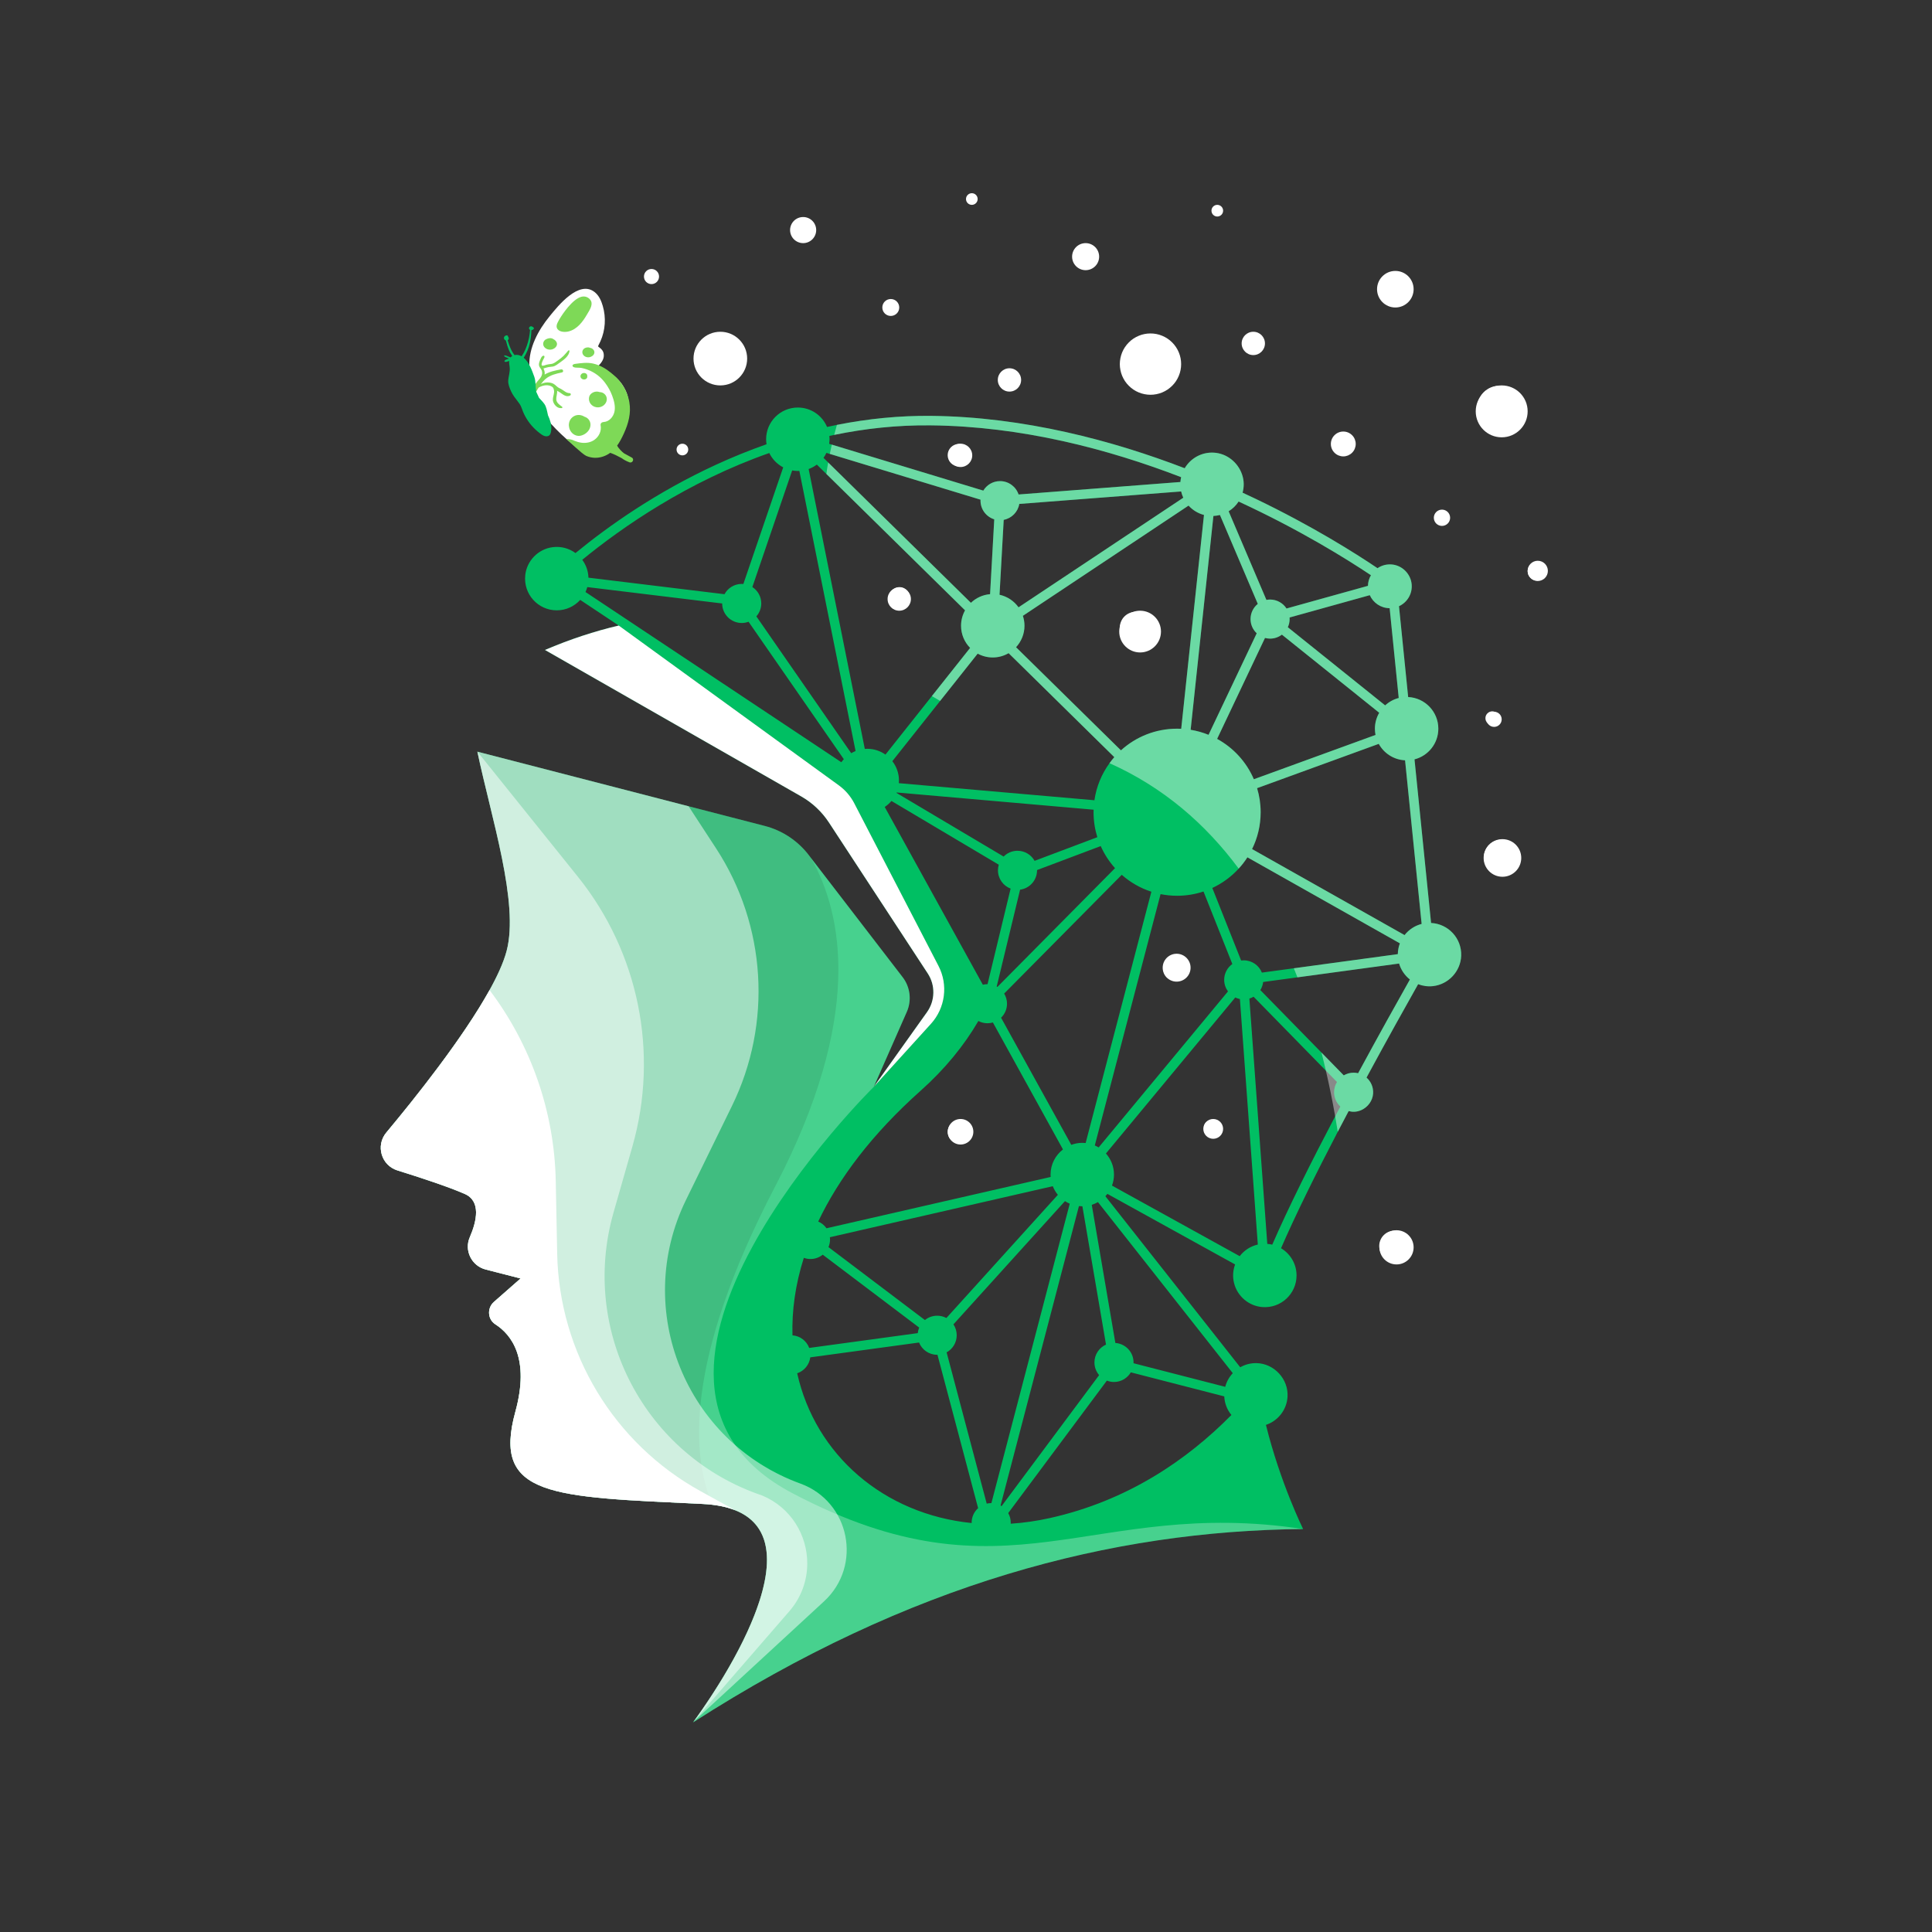
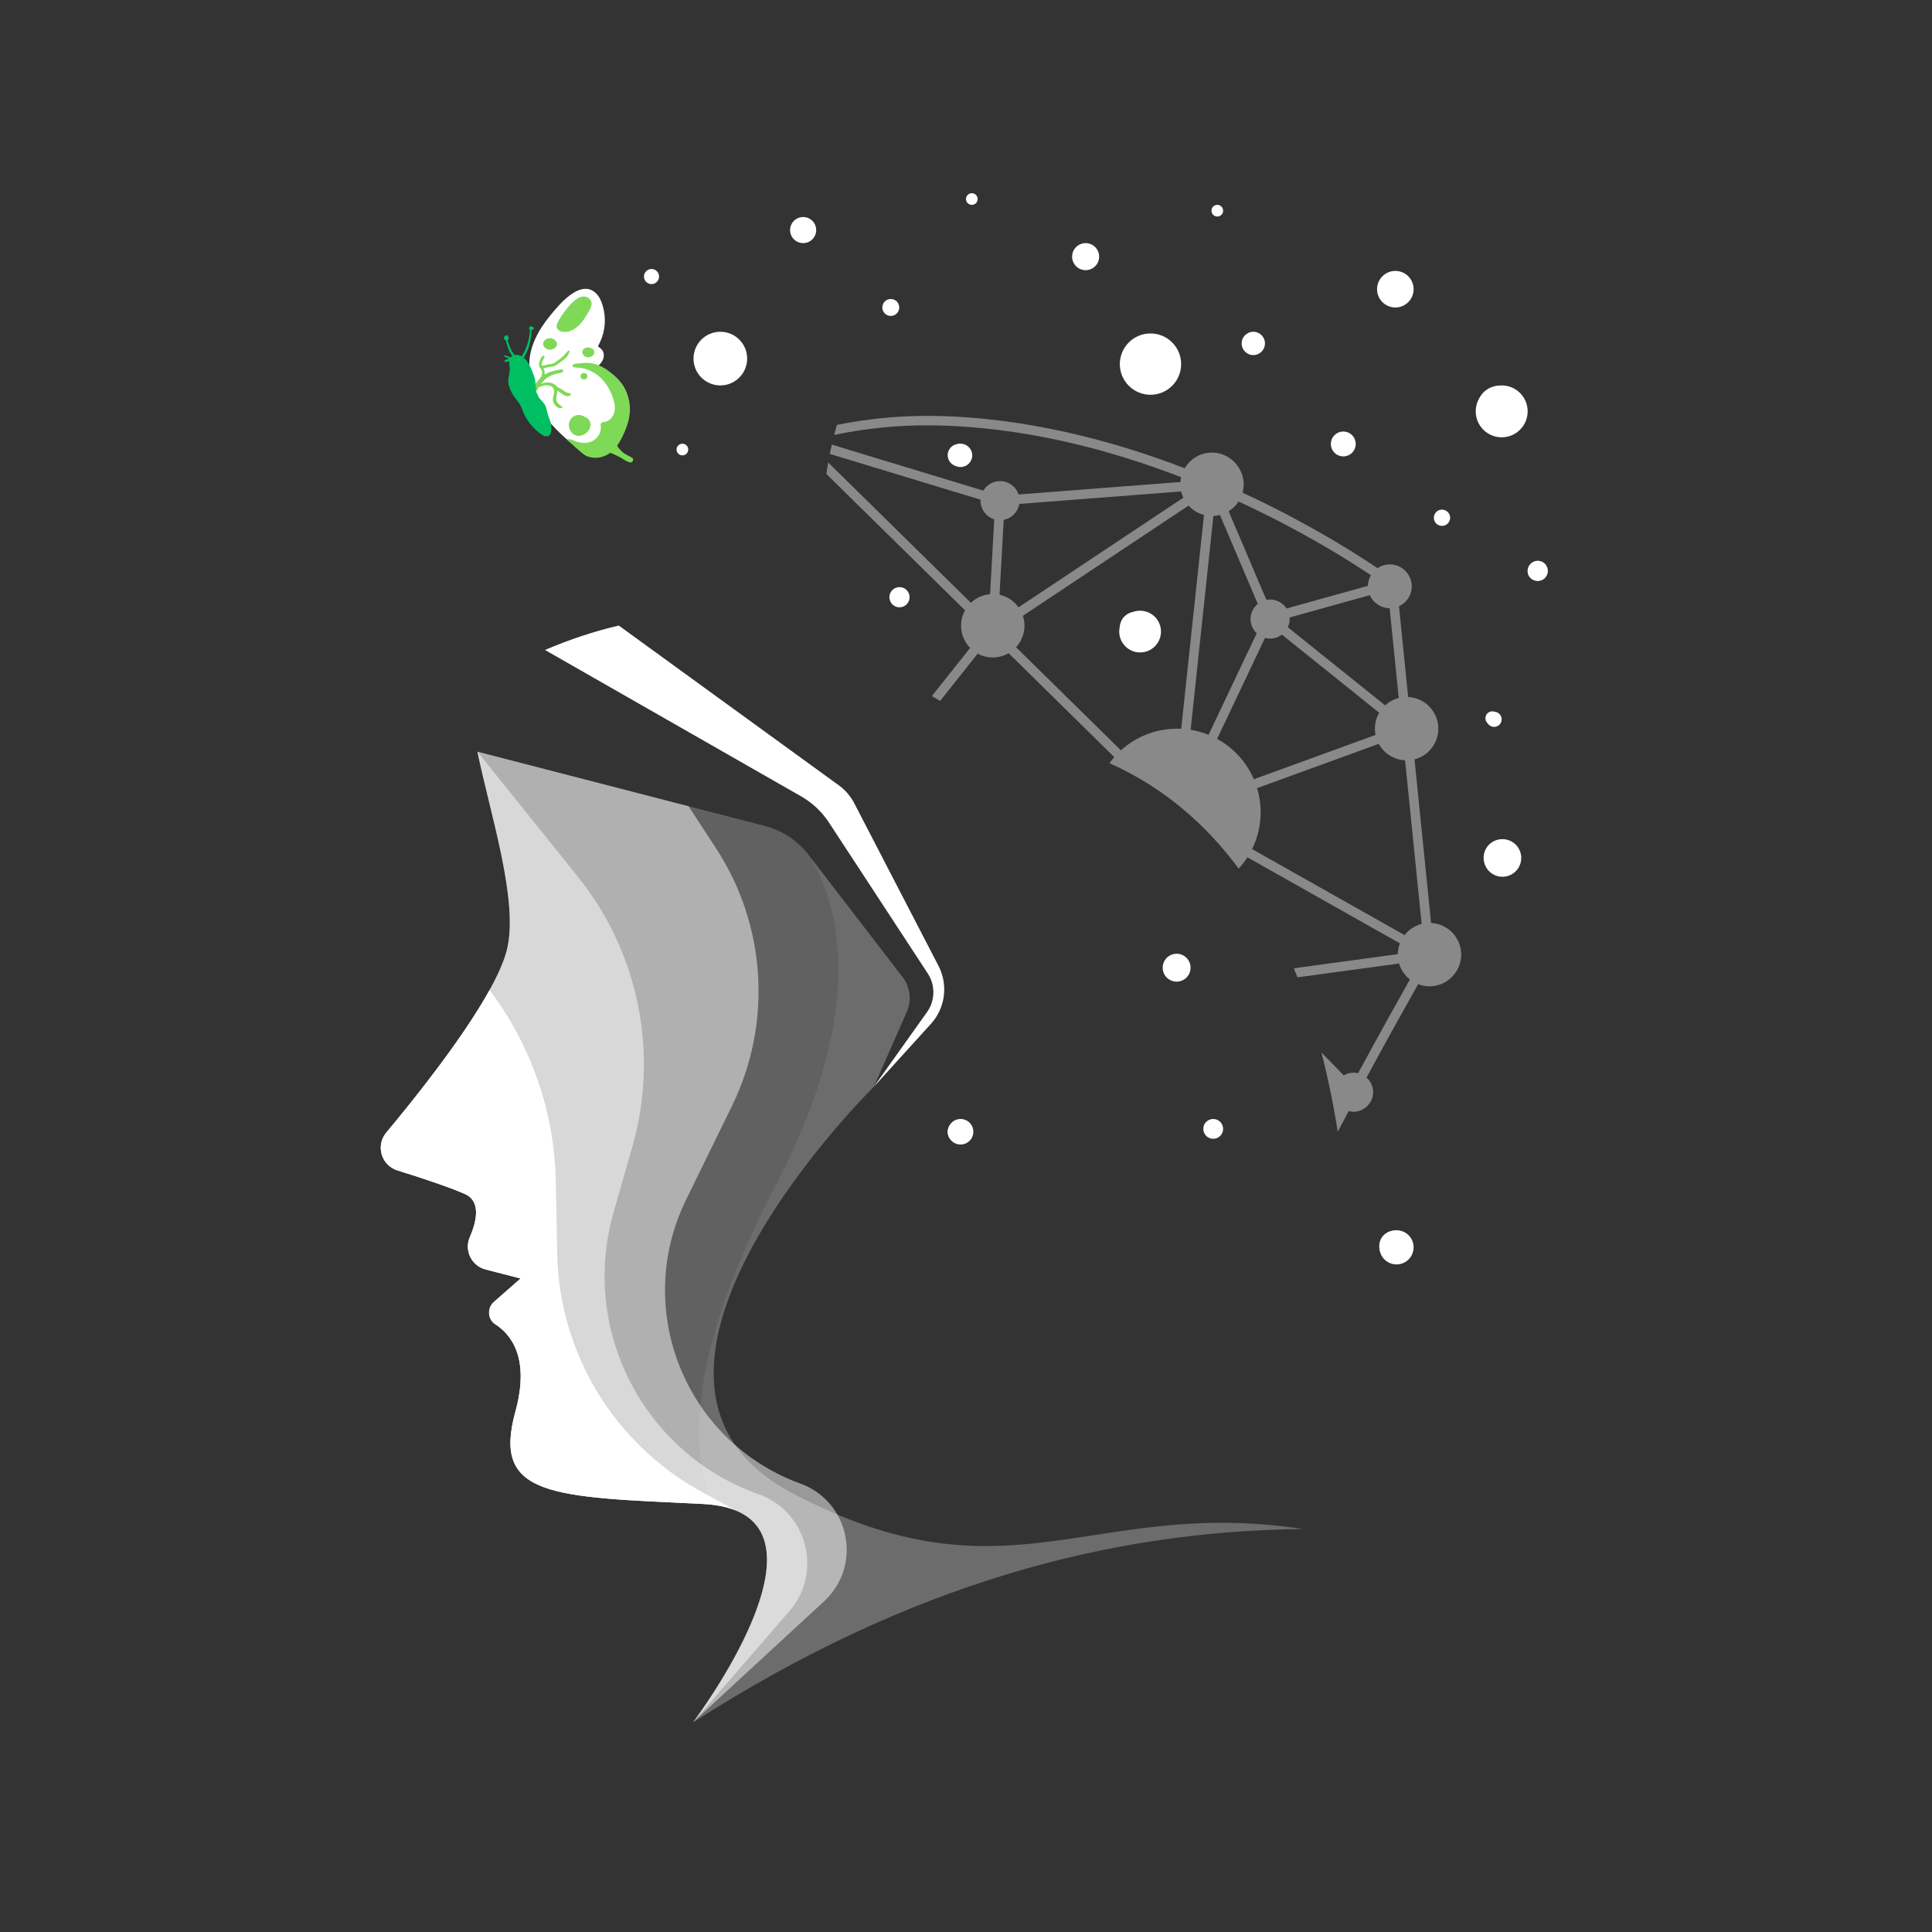
<svg xmlns="http://www.w3.org/2000/svg" zoomAndPan="magnify" viewBox="0 0 375 375" preserveAspectRatio="xMidYMid meet" version="1.0">
  <rect x="0" y="0" width="375" height="375" fill="#333333" stroke="none" />
  <defs>
    <filter x="0%" y="0%" width="100%" height="100%" id="1363df0e78">
      <feColorMatrix values="0 0 0 0 1 0 0 0 0 1 0 0 0 0 1 0 0 0 1 0" color-interpolation-filters="sRGB" />
    </filter>
    <mask id="ea95def208">
      <g filter="url(#1363df0e78)">
        <rect x="-37.5" width="450" fill="#000000" y="-37.5" height="450" fill-opacity="0.28" />
      </g>
    </mask>
    <clipPath id="3098646e7e">
      <path d="M 0.68 0.441 L 180 0.441 L 180 189.559 L 0.68 189.559 Z M 0.68 0.441 " clip-rule="nonzero" />
    </clipPath>
    <clipPath id="d98b1e8511">
      <rect x="0" width="181" y="0" height="190" />
    </clipPath>
    <mask id="09cb493dcf">
      <g filter="url(#1363df0e78)">
        <rect x="-37.5" width="450" fill="#000000" y="-37.5" height="450" fill-opacity="0.1" />
      </g>
    </mask>
    <clipPath id="fb326a12ce">
      <path d="M 0.68 0.441 L 90 0.441 L 90 147.559 L 0.68 147.559 Z M 0.68 0.441 " clip-rule="nonzero" />
    </clipPath>
    <clipPath id="a0aaf4454c">
      <rect x="0" width="91" y="0" height="148" />
    </clipPath>
    <mask id="b9fe6b6b76">
      <g filter="url(#1363df0e78)">
        <rect x="-37.5" width="450" fill="#000000" y="-37.5" height="450" fill-opacity="0.5" />
      </g>
    </mask>
    <clipPath id="29414e349f">
      <path d="M 0.68 0.441 L 91.641 0.441 L 91.641 189.559 L 0.68 189.559 Z M 0.68 0.441 " clip-rule="nonzero" />
    </clipPath>
    <clipPath id="6f727841da">
      <rect x="0" width="92" y="0" height="190" />
    </clipPath>
    <mask id="1b3e89061b">
      <g filter="url(#1363df0e78)">
        <rect x="-37.5" width="450" fill="#000000" y="-37.5" height="450" fill-opacity="0.21" />
      </g>
    </mask>
    <clipPath id="543e44c0da">
-       <path d="M 0.602 0.199 L 78.602 0.199 L 78.602 90 L 0.602 90 Z M 0.602 0.199 " clip-rule="nonzero" />
-     </clipPath>
+       </clipPath>
    <clipPath id="8a9c93eee6">
      <rect x="0" width="79" y="0" height="91" />
    </clipPath>
    <mask id="feb90cb641">
      <g filter="url(#1363df0e78)">
        <rect x="-37.5" width="450" fill="#000000" y="-37.5" height="450" fill-opacity="0.51" />
      </g>
    </mask>
    <clipPath id="82626feed8">
      <path d="M 0.68 0.441 L 83.961 0.441 L 83.961 189.559 L 0.68 189.559 Z M 0.68 0.441 " clip-rule="nonzero" />
    </clipPath>
    <clipPath id="1dadc58337">
      <rect x="0" width="84" y="0" height="190" />
    </clipPath>
    <mask id="cc6cd78b26">
      <g filter="url(#1363df0e78)">
        <rect x="-37.5" width="450" fill="#000000" y="-37.5" height="450" fill-opacity="0.42" />
      </g>
    </mask>
    <clipPath id="85c52cb412">
      <path d="M 0.078 0.641 L 123.68 0.641 L 123.68 139.84 L 0.078 139.84 Z M 0.078 0.641 " clip-rule="nonzero" />
    </clipPath>
    <clipPath id="01861ce821">
      <rect x="0" width="124" y="0" height="140" />
    </clipPath>
    <clipPath id="f769fcfe4a">
      <path d="M 102 56 L 123 56 L 123 89 L 102 89 Z M 102 56 " clip-rule="nonzero" />
    </clipPath>
    <clipPath id="d867a5b32a">
      <path d="M 98.895 52.973 L 126.062 55.41 L 122.961 89.988 L 95.793 87.555 Z M 98.895 52.973 " clip-rule="nonzero" />
    </clipPath>
    <clipPath id="aa72f17618">
      <path d="M 98.895 52.973 L 126.062 55.41 L 122.961 89.988 L 95.793 87.555 Z M 98.895 52.973 " clip-rule="nonzero" />
    </clipPath>
    <clipPath id="3be69d0fcb">
      <path d="M 112 72 L 114 72 L 114 74 L 112 74 Z M 112 72 " clip-rule="nonzero" />
    </clipPath>
    <clipPath id="b1b40b5ac2">
      <path d="M 98.895 52.973 L 126.062 55.41 L 122.961 89.988 L 95.793 87.555 Z M 98.895 52.973 " clip-rule="nonzero" />
    </clipPath>
    <clipPath id="ef1fb0dc36">
      <path d="M 98.895 52.973 L 126.062 55.41 L 122.961 89.988 L 95.793 87.555 Z M 98.895 52.973 " clip-rule="nonzero" />
    </clipPath>
    <clipPath id="fc7c23a007">
      <path d="M 114 76 L 118 76 L 118 80 L 114 80 Z M 114 76 " clip-rule="nonzero" />
    </clipPath>
    <clipPath id="83bcb9d20a">
      <path d="M 98.895 52.973 L 126.062 55.41 L 122.961 89.988 L 95.793 87.555 Z M 98.895 52.973 " clip-rule="nonzero" />
    </clipPath>
    <clipPath id="68246d3a7c">
-       <path d="M 98.895 52.973 L 126.062 55.41 L 122.961 89.988 L 95.793 87.555 Z M 98.895 52.973 " clip-rule="nonzero" />
-     </clipPath>
+       </clipPath>
    <clipPath id="f4b1facd81">
      <path d="M 110 80 L 115 80 L 115 85 L 110 85 Z M 110 80 " clip-rule="nonzero" />
    </clipPath>
    <clipPath id="542c9eaaca">
      <path d="M 98.895 52.973 L 126.062 55.41 L 122.961 89.988 L 95.793 87.555 Z M 98.895 52.973 " clip-rule="nonzero" />
    </clipPath>
    <clipPath id="f6ccb6a7eb">
      <path d="M 98.895 52.973 L 126.062 55.41 L 122.961 89.988 L 95.793 87.555 Z M 98.895 52.973 " clip-rule="nonzero" />
    </clipPath>
    <clipPath id="3c707c6b67">
      <path d="M 105 65 L 109 65 L 109 68 L 105 68 Z M 105 65 " clip-rule="nonzero" />
    </clipPath>
    <clipPath id="2939beeba6">
      <path d="M 98.895 52.973 L 126.062 55.41 L 122.961 89.988 L 95.793 87.555 Z M 98.895 52.973 " clip-rule="nonzero" />
    </clipPath>
    <clipPath id="ab38b10e6f">
      <path d="M 98.895 52.973 L 126.062 55.41 L 122.961 89.988 L 95.793 87.555 Z M 98.895 52.973 " clip-rule="nonzero" />
    </clipPath>
    <clipPath id="5aa804b802">
      <path d="M 109 70 L 123 70 L 123 90 L 109 90 Z M 109 70 " clip-rule="nonzero" />
    </clipPath>
    <clipPath id="9444b1092a">
      <path d="M 98.895 52.973 L 126.062 55.41 L 122.961 89.988 L 95.793 87.555 Z M 98.895 52.973 " clip-rule="nonzero" />
    </clipPath>
    <clipPath id="6c0cd1f3ed">
      <path d="M 98.895 52.973 L 126.062 55.41 L 122.961 89.988 L 95.793 87.555 Z M 98.895 52.973 " clip-rule="nonzero" />
    </clipPath>
    <clipPath id="30be559553">
      <path d="M 108 57 L 115 57 L 115 65 L 108 65 Z M 108 57 " clip-rule="nonzero" />
    </clipPath>
    <clipPath id="5deb9f0643">
      <path d="M 98.895 52.973 L 126.062 55.41 L 122.961 89.988 L 95.793 87.555 Z M 98.895 52.973 " clip-rule="nonzero" />
    </clipPath>
    <clipPath id="ea768da2a4">
      <path d="M 98.895 52.973 L 126.062 55.41 L 122.961 89.988 L 95.793 87.555 Z M 98.895 52.973 " clip-rule="nonzero" />
    </clipPath>
    <clipPath id="9e4e333857">
      <path d="M 113 67 L 116 67 L 116 70 L 113 70 Z M 113 67 " clip-rule="nonzero" />
    </clipPath>
    <clipPath id="1468c3fafe">
      <path d="M 98.895 52.973 L 126.062 55.41 L 122.961 89.988 L 95.793 87.555 Z M 98.895 52.973 " clip-rule="nonzero" />
    </clipPath>
    <clipPath id="b20985c044">
      <path d="M 98.895 52.973 L 126.062 55.41 L 122.961 89.988 L 95.793 87.555 Z M 98.895 52.973 " clip-rule="nonzero" />
    </clipPath>
    <clipPath id="93f8bb8163">
      <path d="M 103 68 L 111 68 L 111 80 L 103 80 Z M 103 68 " clip-rule="nonzero" />
    </clipPath>
    <clipPath id="957db73d56">
      <path d="M 98.895 52.973 L 126.062 55.41 L 122.961 89.988 L 95.793 87.555 Z M 98.895 52.973 " clip-rule="nonzero" />
    </clipPath>
    <clipPath id="9228d2ad14">
      <path d="M 98.895 52.973 L 126.062 55.41 L 122.961 89.988 L 95.793 87.555 Z M 98.895 52.973 " clip-rule="nonzero" />
    </clipPath>
    <clipPath id="7d14352f6a">
      <path d="M 97 63 L 108 63 L 108 85 L 97 85 Z M 97 63 " clip-rule="nonzero" />
    </clipPath>
    <clipPath id="b2739ae0e0">
      <path d="M 98.895 52.973 L 126.062 55.41 L 122.961 89.988 L 95.793 87.555 Z M 98.895 52.973 " clip-rule="nonzero" />
    </clipPath>
    <clipPath id="ecf2f68c79">
      <path d="M 98.895 52.973 L 126.062 55.41 L 122.961 89.988 L 95.793 87.555 Z M 98.895 52.973 " clip-rule="nonzero" />
    </clipPath>
    <clipPath id="6fb84a07e5">
      <path d="M 267.75 238.789 L 274.383 238.789 L 274.383 245.426 L 267.75 245.426 Z M 267.75 238.789 " clip-rule="nonzero" />
    </clipPath>
    <clipPath id="af6a009d42">
      <path d="M 271.066 238.789 C 269.234 238.789 267.75 240.273 267.75 242.105 C 267.75 243.938 269.234 245.426 271.066 245.426 C 272.898 245.426 274.383 243.938 274.383 242.105 C 274.383 240.273 272.898 238.789 271.066 238.789 Z M 271.066 238.789 " clip-rule="nonzero" />
    </clipPath>
    <clipPath id="c93ee46399">
      <path d="M 288.539 138.152 L 291.477 138.152 L 291.477 141.09 L 288.539 141.09 Z M 288.539 138.152 " clip-rule="nonzero" />
    </clipPath>
    <clipPath id="d1eb478119">
      <path d="M 290.008 138.152 C 289.195 138.152 288.539 138.809 288.539 139.621 C 288.539 140.434 289.195 141.09 290.008 141.09 C 290.82 141.09 291.477 140.434 291.477 139.621 C 291.477 138.809 290.82 138.152 290.008 138.152 Z M 290.008 138.152 " clip-rule="nonzero" />
    </clipPath>
    <clipPath id="0ced3527dc">
      <path d="M 286.438 74.809 L 296.516 74.809 L 296.516 84.883 L 286.438 84.883 Z M 286.438 74.809 " clip-rule="nonzero" />
    </clipPath>
    <clipPath id="aecfc60049">
      <path d="M 291.477 74.809 C 288.695 74.809 286.438 77.062 286.438 79.844 C 286.438 82.629 288.695 84.883 291.477 84.883 C 294.258 84.883 296.516 82.629 296.516 79.844 C 296.516 77.062 294.258 74.809 291.477 74.809 Z M 291.477 74.809 " clip-rule="nonzero" />
    </clipPath>
    <clipPath id="33b2e5d434">
      <path d="M 296.516 108.844 L 300.441 108.844 L 300.441 112.773 L 296.516 112.773 Z M 296.516 108.844 " clip-rule="nonzero" />
    </clipPath>
    <clipPath id="9419c05649">
      <path d="M 298.48 108.844 C 297.395 108.844 296.516 109.723 296.516 110.809 C 296.516 111.895 297.395 112.773 298.48 112.773 C 299.562 112.773 300.441 111.895 300.441 110.809 C 300.441 109.723 299.562 108.844 298.48 108.844 Z M 298.48 108.844 " clip-rule="nonzero" />
    </clipPath>
    <clipPath id="0ca2f8bd31">
      <path d="M 287.973 162.879 L 295.273 162.879 L 295.273 170.18 L 287.973 170.18 Z M 287.973 162.879 " clip-rule="nonzero" />
    </clipPath>
    <clipPath id="8edab51a3c">
      <path d="M 291.625 162.879 C 289.609 162.879 287.973 164.512 287.973 166.527 C 287.973 168.543 289.609 170.18 291.625 170.18 C 293.641 170.18 295.273 168.543 295.273 166.527 C 295.273 164.512 293.641 162.879 291.625 162.879 Z M 291.625 162.879 " clip-rule="nonzero" />
    </clipPath>
    <clipPath id="b5ca2e55dc">
      <path d="M 184.184 86.125 L 188.711 86.125 L 188.711 90.648 L 184.184 90.648 Z M 184.184 86.125 " clip-rule="nonzero" />
    </clipPath>
    <clipPath id="3834484bc0">
      <path d="M 186.445 86.125 C 185.195 86.125 184.184 87.137 184.184 88.387 C 184.184 89.637 185.195 90.648 186.445 90.648 C 187.695 90.648 188.711 89.637 188.711 88.387 C 188.711 87.137 187.695 86.125 186.445 86.125 Z M 186.445 86.125 " clip-rule="nonzero" />
    </clipPath>
    <clipPath id="aecc327c47">
      <path d="M 172.281 114.012 L 176.805 114.012 L 176.805 118.539 L 172.281 118.539 Z M 172.281 114.012 " clip-rule="nonzero" />
    </clipPath>
    <clipPath id="b56f1fd5f3">
      <path d="M 174.543 114.012 C 173.293 114.012 172.281 115.027 172.281 116.277 C 172.281 117.523 173.293 118.539 174.543 118.539 C 175.793 118.539 176.805 117.523 176.805 116.277 C 176.805 115.027 175.793 114.012 174.543 114.012 Z M 174.543 114.012 " clip-rule="nonzero" />
    </clipPath>
    <clipPath id="d5d4e8fa7e">
      <path d="M 217.242 118.539 L 225.344 118.539 L 225.344 126.641 L 217.242 126.641 Z M 217.242 118.539 " clip-rule="nonzero" />
    </clipPath>
    <clipPath id="f7a9c73063">
      <path d="M 221.293 118.539 C 219.059 118.539 217.242 120.352 217.242 122.59 C 217.242 124.824 219.059 126.641 221.293 126.641 C 223.531 126.641 225.344 124.824 225.344 122.59 C 225.344 120.352 223.531 118.539 221.293 118.539 Z M 221.293 118.539 " clip-rule="nonzero" />
    </clipPath>
    <clipPath id="418d8f4114">
      <path d="M 225.676 185.121 L 231.09 185.121 L 231.09 190.535 L 225.676 190.535 Z M 225.676 185.121 " clip-rule="nonzero" />
    </clipPath>
    <clipPath id="8f4c25f112">
      <path d="M 228.383 185.121 C 226.887 185.121 225.676 186.336 225.676 187.828 C 225.676 189.324 226.887 190.535 228.383 190.535 C 229.875 190.535 231.09 189.324 231.09 187.828 C 231.09 186.336 229.875 185.121 228.383 185.121 Z M 228.383 185.121 " clip-rule="nonzero" />
    </clipPath>
    <clipPath id="20810d25d4">
      <path d="M 183.965 217.195 L 188.926 217.195 L 188.926 222.152 L 183.965 222.152 Z M 183.965 217.195 " clip-rule="nonzero" />
    </clipPath>
    <clipPath id="7d3829c2c2">
      <path d="M 186.445 217.195 C 185.078 217.195 183.965 218.305 183.965 219.676 C 183.965 221.043 185.078 222.152 186.445 222.152 C 187.816 222.152 188.926 221.043 188.926 219.676 C 188.926 218.305 187.816 217.195 186.445 217.195 Z M 186.445 217.195 " clip-rule="nonzero" />
    </clipPath>
    <clipPath id="3eabfcdd66">
      <path d="M 233.562 217.195 L 237.406 217.195 L 237.406 221.039 L 233.562 221.039 Z M 233.562 217.195 " clip-rule="nonzero" />
    </clipPath>
    <clipPath id="291eee1470">
      <path d="M 235.484 217.195 C 234.422 217.195 233.562 218.055 233.562 219.117 C 233.562 220.176 234.422 221.039 235.484 221.039 C 236.547 221.039 237.406 220.176 237.406 219.117 C 237.406 218.055 236.547 217.195 235.484 217.195 Z M 235.484 217.195 " clip-rule="nonzero" />
    </clipPath>
    <clipPath id="e5f20959fc">
      <path d="M 134.609 64.395 L 145.023 64.395 L 145.023 74.809 L 134.609 74.809 Z M 134.609 64.395 " clip-rule="nonzero" />
    </clipPath>
    <clipPath id="4f5962d10c">
      <path d="M 139.816 64.395 C 136.938 64.395 134.609 66.727 134.609 69.602 C 134.609 72.477 136.938 74.809 139.816 74.809 C 142.691 74.809 145.023 72.477 145.023 69.602 C 145.023 66.727 142.691 64.395 139.816 64.395 Z M 139.816 64.395 " clip-rule="nonzero" />
    </clipPath>
    <clipPath id="6932b7e957">
      <path d="M 193.672 71.48 L 198.199 71.48 L 198.199 76.008 L 193.672 76.008 Z M 193.672 71.48 " clip-rule="nonzero" />
    </clipPath>
    <clipPath id="08575f952f">
-       <path d="M 195.938 71.48 C 194.688 71.48 193.672 72.496 193.672 73.746 C 193.672 74.996 194.688 76.008 195.938 76.008 C 197.188 76.008 198.199 74.996 198.199 73.746 C 198.199 72.496 197.188 71.48 195.938 71.48 Z M 195.938 71.48 " clip-rule="nonzero" />
-     </clipPath>
+       </clipPath>
    <clipPath id="599200b26e">
      <path d="M 171.258 58.039 L 174.543 58.039 L 174.543 61.324 L 171.258 61.324 Z M 171.258 58.039 " clip-rule="nonzero" />
    </clipPath>
    <clipPath id="7262f86741">
      <path d="M 172.898 58.039 C 171.992 58.039 171.258 58.773 171.258 59.684 C 171.258 60.59 171.992 61.324 172.898 61.324 C 173.809 61.324 174.543 60.59 174.543 59.684 C 174.543 58.773 173.809 58.039 172.898 58.039 Z M 172.898 58.039 " clip-rule="nonzero" />
    </clipPath>
    <clipPath id="2c9d5cf614">
      <path d="M 131.32 86.125 L 133.586 86.125 L 133.586 88.387 L 131.32 88.387 Z M 131.32 86.125 " clip-rule="nonzero" />
    </clipPath>
    <clipPath id="d0f700f12a">
      <path d="M 132.453 86.125 C 131.828 86.125 131.32 86.629 131.32 87.254 C 131.32 87.879 131.828 88.387 132.453 88.387 C 133.078 88.387 133.586 87.879 133.586 87.254 C 133.586 86.629 133.078 86.125 132.453 86.125 Z M 132.453 86.125 " clip-rule="nonzero" />
    </clipPath>
    <clipPath id="86a5e64082">
      <path d="M 124.992 52.211 L 127.922 52.211 L 127.922 55.145 L 124.992 55.145 Z M 124.992 52.211 " clip-rule="nonzero" />
    </clipPath>
    <clipPath id="9d6e578026">
      <path d="M 126.457 52.211 C 125.648 52.211 124.992 52.867 124.992 53.676 C 124.992 54.488 125.648 55.145 126.457 55.145 C 127.266 55.145 127.922 54.488 127.922 53.676 C 127.922 52.867 127.266 52.211 126.457 52.211 Z M 126.457 52.211 " clip-rule="nonzero" />
    </clipPath>
    <clipPath id="2d55dcc447">
      <path d="M 153.355 42.125 L 158.422 42.125 L 158.422 47.191 L 153.355 47.191 Z M 153.355 42.125 " clip-rule="nonzero" />
    </clipPath>
    <clipPath id="f6f1cff672">
      <path d="M 155.891 42.125 C 154.492 42.125 153.355 43.258 153.355 44.656 C 153.355 46.055 154.492 47.191 155.891 47.191 C 157.289 47.191 158.422 46.055 158.422 44.656 C 158.422 43.258 157.289 42.125 155.891 42.125 Z M 155.891 42.125 " clip-rule="nonzero" />
    </clipPath>
    <clipPath id="75c8fc02c0">
      <path d="M 267.285 52.586 L 274.383 52.586 L 274.383 59.684 L 267.285 59.684 Z M 267.285 52.586 " clip-rule="nonzero" />
    </clipPath>
    <clipPath id="99ba459379">
      <path d="M 270.836 52.586 C 268.875 52.586 267.285 54.176 267.285 56.133 C 267.285 58.094 268.875 59.684 270.836 59.684 C 272.797 59.684 274.383 58.094 274.383 56.133 C 274.383 54.176 272.797 52.586 270.836 52.586 Z M 270.836 52.586 " clip-rule="nonzero" />
    </clipPath>
    <clipPath id="0178d5309c">
      <path d="M 208.094 47.191 L 213.344 47.191 L 213.344 52.441 L 208.094 52.441 Z M 208.094 47.191 " clip-rule="nonzero" />
    </clipPath>
    <clipPath id="0027facfa6">
      <path d="M 210.719 47.191 C 209.27 47.191 208.094 48.367 208.094 49.816 C 208.094 51.266 209.27 52.441 210.719 52.441 C 212.172 52.441 213.344 51.266 213.344 49.816 C 213.344 48.367 212.172 47.191 210.719 47.191 Z M 210.719 47.191 " clip-rule="nonzero" />
    </clipPath>
    <clipPath id="e8224ae6da">
      <path d="M 187.5 37.5 L 189.762 37.5 L 189.762 39.762 L 187.5 39.762 Z M 187.5 37.5 " clip-rule="nonzero" />
    </clipPath>
    <clipPath id="ccca0be526">
      <path d="M 188.633 37.5 C 188.008 37.5 187.5 38.008 187.5 38.633 C 187.5 39.258 188.008 39.762 188.633 39.762 C 189.258 39.762 189.762 39.258 189.762 38.633 C 189.762 38.008 189.258 37.5 188.633 37.5 Z M 188.633 37.5 " clip-rule="nonzero" />
    </clipPath>
    <clipPath id="9e144f0b3c">
      <path d="M 235.145 39.762 L 237.406 39.762 L 237.406 42.027 L 235.145 42.027 Z M 235.145 39.762 " clip-rule="nonzero" />
    </clipPath>
    <clipPath id="2f48686dd0">
      <path d="M 236.273 39.762 C 235.648 39.762 235.145 40.27 235.145 40.895 C 235.145 41.52 235.648 42.027 236.273 42.027 C 236.898 42.027 237.406 41.52 237.406 40.895 C 237.406 40.27 236.898 39.762 236.273 39.762 Z M 236.273 39.762 " clip-rule="nonzero" />
    </clipPath>
    <clipPath id="c377cea172">
      <path d="M 278.305 98.918 L 281.469 98.918 L 281.469 102.078 L 278.305 102.078 Z M 278.305 98.918 " clip-rule="nonzero" />
    </clipPath>
    <clipPath id="c39105c410">
      <path d="M 279.887 98.918 C 279.016 98.918 278.305 99.625 278.305 100.5 C 278.305 101.371 279.016 102.078 279.887 102.078 C 280.758 102.078 281.469 101.371 281.469 100.5 C 281.469 99.625 280.758 98.918 279.887 98.918 Z M 279.887 98.918 " clip-rule="nonzero" />
    </clipPath>
    <clipPath id="957f24f764">
      <path d="M 241.004 64.395 L 245.527 64.395 L 245.527 68.922 L 241.004 68.922 Z M 241.004 64.395 " clip-rule="nonzero" />
    </clipPath>
    <clipPath id="18ed4a5d29">
      <path d="M 243.266 64.395 C 242.016 64.395 241.004 65.406 241.004 66.656 C 241.004 67.906 242.016 68.922 243.266 68.922 C 244.516 68.922 245.527 67.906 245.527 66.656 C 245.527 65.406 244.516 64.395 243.266 64.395 Z M 243.266 64.395 " clip-rule="nonzero" />
    </clipPath>
  </defs>
-   <path fill="#00bf63" d="M 277.77 179.148 L 274.555 147.391 C 277.211 146.715 279.18 144.309 279.18 141.438 C 279.18 138.137 276.586 135.453 273.324 135.293 L 271.543 117.664 C 273.109 116.945 274.168 115.301 274.004 113.426 C 273.832 111.422 272.219 109.777 270.223 109.57 C 269.16 109.461 268.172 109.742 267.375 110.285 C 263.027 107.352 254.695 102.094 243.785 96.852 C 242.945 96.449 242.074 96.043 241.184 95.629 C 241.48 94.539 241.516 93.344 241.078 92.078 C 240.262 89.715 238.102 88 235.605 87.859 C 233.199 87.723 231.078 88.973 229.949 90.883 C 216.105 85.566 198.852 80.898 180.645 80.719 C 174.629 80.668 168.551 81.254 162.445 82.469 C 161.809 82.598 161.172 82.73 160.531 82.871 C 159.602 80.656 157.41 79.102 154.859 79.102 C 151.461 79.102 148.703 81.859 148.703 85.258 C 148.703 85.59 148.738 85.91 148.785 86.227 C 145.508 87.379 142.227 88.703 138.949 90.215 C 127.457 95.512 118.25 101.973 111.703 107.348 C 110.48 106.449 108.914 105.988 107.234 106.211 C 104.461 106.578 102.25 108.844 101.953 111.625 C 101.551 115.332 104.445 118.465 108.07 118.465 C 109.879 118.465 111.496 117.68 112.621 116.441 L 120.102 121.418 C 115.441 122.508 110.656 124.074 105.781 126.156 L 155.523 154.586 C 157.684 155.824 159.523 157.555 160.891 159.641 L 180.078 188.949 C 181.582 191.242 181.52 194.223 179.934 196.453 L 169.602 210.957 L 176.012 196.402 C 176.992 194.172 176.68 191.59 175.199 189.664 L 157.406 166.527 L 157.121 166.156 C 154.973 163.27 151.906 161.207 148.422 160.309 L 133.656 156.496 L 92.668 145.902 C 92.664 145.898 92.66 145.898 92.66 145.898 C 92.66 145.898 92.66 145.898 92.66 145.902 C 92.66 145.906 92.66 145.914 92.664 145.922 C 95.336 158.664 100.793 175.258 98.336 184.574 C 95.879 193.922 82.23 211.152 74.973 219.84 C 72.879 222.359 74.008 226.199 77.141 227.176 C 81.566 228.555 87.113 230.375 90.223 231.75 C 93.375 233.141 92.562 236.973 91.188 240.145 C 90.062 242.73 91.543 245.711 94.273 246.41 L 101.047 248.152 L 95.867 252.703 C 94.512 253.898 94.633 256.078 96.148 257.051 C 99.262 259.051 102.883 263.664 100.031 274.02 C 95.465 290.586 107.145 290.523 136.355 291.914 C 137.027 291.945 137.668 292 138.277 292.07 C 163.309 295.078 136.359 331.84 134.59 334.211 L 134.512 334.316 C 134.508 334.32 134.504 334.328 134.5 334.332 C 176.625 307.273 215.672 297.137 252.934 296.785 C 252.934 296.785 248.512 287.852 245.719 276.57 C 248.047 275.793 249.758 273.664 249.91 271.109 C 250.121 267.695 247.312 264.648 243.891 264.582 C 242.734 264.559 241.656 264.855 240.727 265.387 L 214.555 232.188 C 214.695 232.043 214.824 231.891 214.945 231.73 L 239.734 245.43 C 239.328 246.52 239.207 247.746 239.527 249.039 C 240.156 251.586 242.383 253.488 244.992 253.699 C 248.621 253.992 251.66 251.133 251.66 247.562 C 251.66 245.316 250.449 243.355 248.648 242.281 C 251.516 235.68 255.52 227.625 259.66 219.676 C 260.359 218.336 261.066 216.992 261.77 215.664 C 262.516 215.863 263.348 215.863 264.23 215.469 C 265.512 214.891 266.426 213.66 266.52 212.258 C 266.602 211.023 266.09 209.906 265.242 209.16 C 269.191 201.848 272.836 195.324 275.258 191.031 C 276.141 191.371 277.117 191.52 278.148 191.406 C 281.145 191.07 283.508 188.531 283.617 185.516 C 283.742 182.117 281.102 179.312 277.77 179.148 Z M 269.73 118.051 L 271.492 135.477 C 270.496 135.734 269.598 136.234 268.859 136.914 L 249.965 121.746 C 250.188 121.266 250.316 120.73 250.316 120.164 C 250.316 120.059 250.309 119.957 250.305 119.855 L 265.875 115.523 C 266.535 117.004 268.012 118.039 269.73 118.051 Z M 266.988 142.652 L 243.371 151.25 C 241.938 147.91 239.414 145.148 236.242 143.418 L 245.535 123.824 C 245.852 123.906 246.18 123.957 246.523 123.957 C 247.383 123.957 248.176 123.668 248.816 123.184 L 267.707 138.348 C 267.176 139.258 266.867 140.309 266.867 141.438 C 266.867 141.855 266.914 142.262 266.988 142.652 Z M 242.121 166.406 L 271.715 183.102 C 271.469 183.754 271.328 184.457 271.316 185.195 L 251.129 187.941 L 244.93 188.781 C 244.371 187.383 243.004 186.398 241.406 186.398 C 241.234 186.398 241.066 186.41 240.902 186.43 L 235.309 172.355 C 237.258 171.449 238.996 170.168 240.43 168.598 C 241.055 167.922 241.621 167.188 242.121 166.406 Z M 240.414 97.348 C 252.332 102.855 261.414 108.52 266.098 111.652 C 265.742 112.258 265.531 112.961 265.516 113.711 L 249.711 118.109 C 249.035 117.062 247.859 116.371 246.523 116.371 C 246.277 116.371 246.039 116.395 245.809 116.441 L 238.48 99.238 C 239.258 98.762 239.918 98.113 240.414 97.348 Z M 235.523 100.148 C 235.957 100.129 236.383 100.062 236.789 99.961 L 244.137 117.215 C 243.277 117.91 242.73 118.969 242.73 120.164 C 242.73 121.25 243.191 122.23 243.926 122.922 L 234.578 142.629 C 233.477 142.18 232.312 141.852 231.102 141.652 Z M 230.699 98.137 C 231.488 99.008 232.52 99.645 233.691 99.953 L 229.273 141.457 C 229.004 141.445 228.742 141.438 228.473 141.438 C 224.277 141.438 220.453 143.027 217.574 145.641 L 197.215 125.625 C 198.227 124.523 198.852 123.066 198.852 121.457 C 198.852 120.781 198.738 120.133 198.539 119.531 Z M 156.023 244.145 C 156.426 244.293 156.863 244.375 157.312 244.375 C 158.219 244.375 159.039 244.059 159.695 243.535 L 178.414 257.684 C 178.27 258.02 178.176 258.379 178.137 258.758 L 157.066 261.633 C 156.562 260.285 155.316 259.301 153.82 259.188 C 153.68 254.414 154.367 249.359 156.023 244.145 Z M 161.082 240.145 L 204.344 230.238 C 204.586 230.852 204.918 231.418 205.332 231.914 L 183.695 255.824 C 183.16 255.539 182.555 255.379 181.906 255.379 C 181.004 255.379 180.176 255.695 179.527 256.219 L 160.809 242.066 C 161 241.613 161.109 241.109 161.109 240.582 C 161.109 240.434 161.098 240.289 161.082 240.145 Z M 188.598 295.621 C 171.535 293.887 158.277 282.406 154.734 266.555 C 156.082 266.102 157.086 264.91 157.277 263.461 L 178.387 260.582 C 178.945 261.98 180.309 262.965 181.906 262.965 C 181.926 262.965 181.941 262.961 181.961 262.961 L 189.852 292.73 C 189.082 293.426 188.594 294.43 188.594 295.543 C 188.594 295.57 188.598 295.598 188.598 295.621 Z M 183.738 262.492 C 184.906 261.848 185.699 260.602 185.699 259.168 C 185.699 258.387 185.465 257.66 185.059 257.059 L 206.711 233.137 C 207 233.328 207.312 233.5 207.637 233.637 L 192.43 291.75 L 192.391 291.75 C 192.09 291.75 191.801 291.789 191.52 291.855 Z M 196.172 295.75 C 196.176 295.684 196.184 295.613 196.184 295.543 C 196.184 294.871 196.008 294.238 195.695 293.688 L 214.844 267.977 C 215.27 268.145 215.738 268.242 216.223 268.242 C 217.617 268.242 218.832 267.488 219.492 266.371 L 237.625 271.039 C 237.695 272.406 238.199 273.66 239.016 274.648 C 230.34 283.441 218.789 291.305 203.805 294.648 C 201.215 295.227 198.664 295.59 196.172 295.75 Z M 212.43 264.445 C 212.43 265.387 212.773 266.246 213.34 266.91 L 194.406 292.336 C 194.34 292.293 194.277 292.254 194.211 292.219 L 209.422 234.102 C 209.633 234.125 209.848 234.137 210.07 234.137 L 210.09 234.137 L 214.676 260.984 C 213.352 261.578 212.43 262.902 212.43 264.445 Z M 210.07 221.824 C 209.316 221.824 208.602 221.969 207.938 222.215 L 194.309 197.539 C 195.02 196.848 195.461 195.883 195.461 194.816 C 195.461 194.098 195.254 193.426 194.906 192.852 L 217.734 169.801 C 219.387 171.262 221.336 172.391 223.48 173.082 L 210.723 221.859 C 210.504 221.84 210.289 221.824 210.07 221.824 Z M 173.203 147.742 L 182.484 136.047 L 189.766 126.871 C 190.637 127.344 191.633 127.613 192.695 127.613 C 193.816 127.613 194.867 127.305 195.77 126.781 L 216.285 146.961 C 215.957 147.336 215.645 147.727 215.355 148.133 C 213.84 150.211 212.809 152.664 212.426 155.328 L 174.461 152.012 C 174.477 151.84 174.488 151.672 174.488 151.496 C 174.488 150.082 174.004 148.781 173.203 147.742 Z M 174.031 153.82 L 212.27 157.164 C 212.266 157.324 212.258 157.488 212.258 157.652 C 212.258 159.344 212.516 160.969 212.992 162.5 L 200.812 167.09 C 200.168 165.922 198.926 165.133 197.496 165.133 C 196.445 165.133 195.492 165.562 194.805 166.258 L 174.004 153.902 C 174.012 153.875 174.02 153.848 174.031 153.82 Z M 198 172.684 C 199.859 172.438 201.289 170.852 201.289 168.93 L 201.289 168.879 L 213.648 164.223 C 214.348 165.797 215.289 167.242 216.426 168.508 L 193.602 191.559 C 193.555 191.531 193.512 191.5 193.461 191.477 Z M 197.699 117.879 C 196.828 116.66 195.523 115.773 194.008 115.441 L 194.82 100.902 C 196.371 100.605 197.582 99.371 197.844 97.812 L 229.258 95.391 C 229.355 95.816 229.5 96.223 229.676 96.609 Z M 160.98 84.613 C 161.289 84.547 161.602 84.48 161.914 84.414 C 167.848 83.188 174.102 82.492 180.625 82.562 C 198.238 82.734 215.066 87.145 229.258 92.621 C 229.188 92.922 229.141 93.234 229.117 93.555 L 197.707 95.977 C 197.203 94.469 195.785 93.383 194.109 93.383 C 192.727 93.383 191.523 94.121 190.859 95.227 L 161.453 86.301 L 160.941 86.145 C 160.984 85.852 161.016 85.562 161.016 85.258 C 161.016 85.039 161 84.824 160.98 84.613 Z M 160.41 87.902 L 161.062 88.102 L 190.324 96.988 C 190.32 97.051 190.316 97.113 190.316 97.176 C 190.316 98.883 191.438 100.32 192.984 100.801 L 192.172 115.328 C 190.734 115.449 189.438 116.062 188.453 117.004 L 160.746 89.758 L 159.84 88.867 C 160.059 88.562 160.246 88.246 160.41 87.902 Z M 149.316 87.93 C 149.895 89.125 150.844 90.105 152.02 90.715 L 144.285 113.352 C 144.18 113.344 144.078 113.336 143.969 113.336 C 142.523 113.336 141.266 114.145 140.625 115.336 L 114.215 112.125 C 114.18 110.824 113.738 109.633 113.016 108.656 C 120.777 102.309 133.418 93.516 149.316 87.93 Z M 163.305 147.949 L 113.645 114.91 C 113.785 114.605 113.902 114.285 113.996 113.953 L 140.172 117.133 C 140.176 119.227 141.875 120.922 143.969 120.922 C 144.434 120.922 144.879 120.836 145.293 120.68 L 163.785 147.359 C 163.617 147.547 163.453 147.742 163.305 147.949 Z M 165.219 146.195 L 146.809 119.637 C 147.398 118.969 147.762 118.094 147.762 117.133 C 147.762 115.793 147.074 114.621 146.031 113.945 L 153.762 91.309 C 154.117 91.375 154.484 91.414 154.859 91.414 C 154.957 91.414 155.055 91.406 155.152 91.398 L 166.066 145.777 C 165.77 145.895 165.488 146.035 165.219 146.195 Z M 167.859 145.363 L 156.957 91.039 C 157.531 90.832 158.066 90.539 158.547 90.176 L 160.398 91.996 L 187.316 118.465 C 186.824 119.352 186.539 120.371 186.539 121.457 C 186.539 123.133 187.211 124.648 188.297 125.758 L 180.875 135.109 L 171.867 146.465 C 170.867 145.758 169.648 145.34 168.332 145.34 C 168.172 145.34 168.016 145.355 167.859 145.363 Z M 171.723 156.633 C 172.211 156.309 172.652 155.914 173.031 155.465 L 193.863 167.84 C 193.762 168.184 193.703 168.551 193.703 168.93 C 193.703 170.551 194.723 171.934 196.16 172.477 L 191.68 191.023 L 191.664 191.023 C 191.359 191.023 191.059 191.066 190.77 191.137 Z M 178.691 211.711 C 183.418 207.5 187.125 202.938 189.902 198.176 C 190.43 198.453 191.027 198.613 191.664 198.613 C 192.031 198.613 192.379 198.555 192.719 198.461 L 206.324 223.105 C 204.859 224.23 203.914 225.992 203.914 227.98 C 203.914 228.137 203.926 228.293 203.934 228.445 L 160.422 238.406 C 160.02 237.832 159.465 237.379 158.816 237.098 C 162.781 228.754 169.238 220.141 178.691 211.711 Z M 239.281 266.531 C 238.59 267.27 238.078 268.176 237.816 269.184 L 220.012 264.602 C 220.012 264.551 220.02 264.504 220.02 264.445 C 220.02 262.441 218.461 260.805 216.492 260.668 L 211.91 233.855 C 212.332 233.723 212.734 233.543 213.113 233.328 Z M 213.246 222.715 C 213.004 222.574 212.758 222.438 212.5 222.328 L 225.266 173.551 C 226.301 173.758 227.375 173.867 228.473 173.867 C 230.262 173.867 231.988 173.574 233.598 173.039 L 239.195 187.113 C 238.238 187.801 237.613 188.922 237.613 190.188 C 237.613 191.031 237.891 191.805 238.352 192.43 Z M 240.625 243.82 L 215.836 230.121 C 216.086 229.453 216.223 228.734 216.223 227.98 C 216.223 226.41 215.629 224.977 214.66 223.891 L 239.766 193.609 C 240.051 193.742 240.348 193.852 240.664 193.914 L 244.141 241.566 C 242.719 241.887 241.488 242.699 240.625 243.82 Z M 259.156 216.676 C 254.602 225.348 250.094 234.332 246.945 241.586 C 246.633 241.512 246.309 241.457 245.98 241.434 L 242.504 193.82 C 242.793 193.734 243.062 193.613 243.32 193.465 L 257.352 207.812 L 259.504 210.016 C 259.148 210.594 258.941 211.273 258.941 212.004 C 258.941 213.102 259.41 214.086 260.156 214.781 C 259.82 215.41 259.488 216.043 259.156 216.676 Z M 263.609 208.309 C 263.328 208.246 263.035 208.207 262.734 208.207 C 262.035 208.207 261.383 208.398 260.824 208.727 L 256.496 204.301 L 244.633 192.176 C 244.922 191.707 245.113 191.176 245.176 190.605 L 251.832 189.703 L 271.562 187.02 C 271.926 188.262 272.668 189.336 273.66 190.121 C 271.23 194.426 267.574 200.973 263.609 208.309 Z M 272.625 181.5 L 243.027 164.805 C 244.09 162.648 244.691 160.223 244.691 157.652 C 244.691 156.027 244.445 154.457 244 152.98 L 267.617 144.383 C 268.621 146.211 270.516 147.469 272.723 147.574 L 275.938 179.332 C 274.605 179.676 273.449 180.445 272.625 181.5 Z M 272.625 181.5 " fill-opacity="1" fill-rule="nonzero" />
  <path fill="#ffffff" d="M 176.551 115.918 C 176.551 116.18 176.5 116.43 176.402 116.668 C 176.301 116.91 176.16 117.121 175.977 117.305 C 175.793 117.488 175.582 117.629 175.34 117.73 C 175.102 117.828 174.852 117.879 174.59 117.879 C 174.328 117.879 174.078 117.828 173.84 117.73 C 173.598 117.629 173.387 117.488 173.203 117.305 C 173.02 117.121 172.879 116.91 172.777 116.668 C 172.68 116.43 172.629 116.18 172.629 115.918 C 172.629 115.656 172.68 115.406 172.777 115.168 C 172.879 114.926 173.02 114.715 173.203 114.531 C 173.387 114.348 173.598 114.207 173.84 114.105 C 174.078 114.008 174.328 113.957 174.59 113.957 C 174.852 113.957 175.102 114.008 175.34 114.105 C 175.582 114.207 175.793 114.348 175.977 114.531 C 176.16 114.715 176.301 114.926 176.402 115.168 C 176.5 115.406 176.551 115.656 176.551 115.918 Z M 176.551 115.918 " fill-opacity="1" fill-rule="nonzero" />
  <path fill="#ffffff" d="M 188.301 88.348 C 188.301 88.637 188.246 88.914 188.133 89.184 C 188.023 89.449 187.867 89.688 187.66 89.891 C 187.457 90.094 187.223 90.25 186.953 90.363 C 186.688 90.473 186.41 90.527 186.121 90.527 C 185.832 90.527 185.555 90.473 185.285 90.363 C 185.02 90.25 184.785 90.094 184.578 89.891 C 184.375 89.688 184.219 89.449 184.105 89.184 C 183.996 88.914 183.941 88.637 183.941 88.348 C 183.941 88.059 183.996 87.781 184.105 87.516 C 184.219 87.246 184.375 87.012 184.578 86.809 C 184.785 86.602 185.02 86.445 185.285 86.336 C 185.555 86.223 185.832 86.168 186.121 86.168 C 186.41 86.168 186.688 86.223 186.953 86.336 C 187.223 86.445 187.457 86.602 187.66 86.809 C 187.867 87.012 188.023 87.246 188.133 87.516 C 188.246 87.781 188.301 88.059 188.301 88.348 Z M 188.301 88.348 " fill-opacity="1" fill-rule="nonzero" />
  <path fill="#ffffff" d="M 229.258 70.672 C 229.258 71.062 229.223 71.449 229.145 71.832 C 229.07 72.219 228.957 72.59 228.805 72.949 C 228.656 73.312 228.473 73.652 228.258 73.98 C 228.039 74.305 227.793 74.605 227.516 74.879 C 227.238 75.156 226.938 75.402 226.613 75.621 C 226.289 75.84 225.945 76.02 225.586 76.172 C 225.223 76.32 224.852 76.434 224.469 76.508 C 224.086 76.586 223.699 76.625 223.309 76.625 C 222.918 76.625 222.531 76.586 222.148 76.508 C 221.762 76.434 221.391 76.32 221.031 76.172 C 220.668 76.02 220.328 75.84 220 75.621 C 219.676 75.402 219.375 75.156 219.102 74.879 C 218.824 74.605 218.578 74.305 218.359 73.98 C 218.141 73.652 217.961 73.312 217.809 72.949 C 217.66 72.59 217.547 72.219 217.473 71.832 C 217.395 71.449 217.355 71.062 217.355 70.672 C 217.355 70.281 217.395 69.895 217.473 69.512 C 217.547 69.129 217.66 68.758 217.809 68.395 C 217.961 68.035 218.141 67.691 218.359 67.367 C 218.578 67.043 218.824 66.742 219.102 66.465 C 219.375 66.188 219.676 65.941 220 65.723 C 220.328 65.508 220.668 65.324 221.031 65.176 C 221.391 65.023 221.762 64.91 222.148 64.836 C 222.531 64.758 222.918 64.723 223.309 64.723 C 223.699 64.723 224.086 64.758 224.469 64.836 C 224.852 64.91 225.223 65.023 225.586 65.176 C 225.945 65.324 226.289 65.508 226.613 65.723 C 226.938 65.941 227.238 66.188 227.516 66.465 C 227.793 66.742 228.039 67.043 228.258 67.367 C 228.473 67.691 228.656 68.035 228.805 68.395 C 228.957 68.758 229.07 69.129 229.145 69.512 C 229.223 69.895 229.258 70.281 229.258 70.672 Z M 229.258 70.672 " fill-opacity="1" fill-rule="nonzero" />
  <path fill="#ffffff" d="M 300.148 110.867 C 300.148 111.109 300.102 111.34 300.008 111.562 C 299.918 111.785 299.785 111.98 299.617 112.152 C 299.445 112.324 299.25 112.453 299.027 112.547 C 298.805 112.641 298.57 112.684 298.328 112.684 C 298.09 112.684 297.855 112.641 297.633 112.547 C 297.41 112.453 297.215 112.324 297.043 112.152 C 296.875 111.98 296.742 111.785 296.648 111.562 C 296.559 111.34 296.512 111.109 296.512 110.867 C 296.512 110.625 296.559 110.395 296.648 110.172 C 296.742 109.949 296.875 109.754 297.043 109.582 C 297.215 109.41 297.41 109.281 297.633 109.188 C 297.855 109.094 298.09 109.051 298.328 109.051 C 298.57 109.051 298.805 109.094 299.027 109.188 C 299.25 109.281 299.445 109.41 299.617 109.582 C 299.785 109.754 299.918 109.949 300.008 110.172 C 300.102 110.395 300.148 110.625 300.148 110.867 Z M 300.148 110.867 " fill-opacity="1" fill-rule="nonzero" />
  <path fill="#ffffff" d="M 290.973 139.398 C 290.973 139.574 290.941 139.746 290.875 139.906 C 290.805 140.07 290.711 140.215 290.586 140.34 C 290.461 140.461 290.316 140.559 290.156 140.625 C 289.992 140.695 289.824 140.727 289.648 140.727 C 289.469 140.727 289.301 140.695 289.137 140.625 C 288.977 140.559 288.832 140.461 288.707 140.34 C 288.582 140.215 288.488 140.07 288.418 139.906 C 288.352 139.746 288.32 139.574 288.32 139.398 C 288.32 139.223 288.352 139.055 288.418 138.891 C 288.488 138.73 288.582 138.586 288.707 138.461 C 288.832 138.336 288.977 138.238 289.137 138.172 C 289.301 138.105 289.469 138.07 289.648 138.07 C 289.824 138.07 289.992 138.105 290.156 138.172 C 290.316 138.238 290.461 138.336 290.586 138.461 C 290.711 138.586 290.805 138.73 290.875 138.891 C 290.941 139.055 290.973 139.223 290.973 139.398 Z M 290.973 139.398 " fill-opacity="1" fill-rule="nonzero" />
  <path fill="#ffffff" d="M 263.145 86.172 C 263.145 86.492 263.082 86.801 262.961 87.098 C 262.84 87.391 262.664 87.652 262.438 87.879 C 262.211 88.105 261.949 88.277 261.656 88.402 C 261.359 88.523 261.051 88.586 260.73 88.586 C 260.41 88.586 260.105 88.523 259.809 88.402 C 259.512 88.277 259.254 88.105 259.027 87.879 C 258.801 87.652 258.625 87.391 258.504 87.098 C 258.379 86.801 258.32 86.492 258.32 86.172 C 258.32 85.852 258.379 85.547 258.504 85.25 C 258.625 84.953 258.801 84.691 259.027 84.469 C 259.254 84.242 259.512 84.066 259.809 83.945 C 260.105 83.82 260.41 83.762 260.73 83.762 C 261.051 83.762 261.359 83.82 261.656 83.945 C 261.949 84.066 262.211 84.242 262.438 84.469 C 262.664 84.691 262.84 84.953 262.961 85.25 C 263.082 85.547 263.145 85.852 263.145 86.172 Z M 263.145 86.172 " fill-opacity="1" fill-rule="nonzero" />
  <path fill="#ffffff" d="M 294.898 166.41 C 294.898 166.863 294.812 167.301 294.637 167.723 C 294.465 168.145 294.215 168.516 293.895 168.836 C 293.57 169.16 293.199 169.406 292.777 169.582 C 292.359 169.758 291.922 169.844 291.465 169.844 C 291.008 169.844 290.57 169.758 290.148 169.582 C 289.73 169.406 289.359 169.16 289.035 168.836 C 288.715 168.516 288.465 168.145 288.293 167.723 C 288.117 167.301 288.031 166.863 288.031 166.41 C 288.031 165.953 288.117 165.516 288.293 165.094 C 288.465 164.676 288.715 164.301 289.035 163.98 C 289.359 163.66 289.73 163.41 290.148 163.234 C 290.57 163.062 291.008 162.973 291.465 162.973 C 291.922 162.973 292.359 163.062 292.777 163.234 C 293.199 163.41 293.57 163.66 293.895 163.98 C 294.215 164.301 294.465 164.676 294.637 165.094 C 294.812 165.516 294.898 165.953 294.898 166.41 Z M 294.898 166.41 " fill-opacity="1" fill-rule="nonzero" />
  <path fill="#ffffff" d="M 273.66 241.844 C 273.66 242.238 273.586 242.617 273.434 242.984 C 273.281 243.348 273.066 243.668 272.789 243.949 C 272.508 244.227 272.188 244.441 271.824 244.594 C 271.457 244.746 271.078 244.82 270.684 244.82 C 270.289 244.82 269.91 244.746 269.547 244.594 C 269.18 244.441 268.859 244.227 268.582 243.949 C 268.301 243.668 268.086 243.348 267.934 242.984 C 267.785 242.617 267.707 242.238 267.707 241.844 C 267.707 241.449 267.785 241.07 267.934 240.707 C 268.086 240.34 268.301 240.02 268.578 239.742 C 268.859 239.461 269.18 239.246 269.547 239.094 C 269.91 238.945 270.289 238.871 270.684 238.871 C 271.078 238.871 271.457 238.945 271.824 239.094 C 272.188 239.246 272.508 239.461 272.789 239.742 C 273.066 240.02 273.281 240.34 273.434 240.707 C 273.586 241.07 273.66 241.449 273.66 241.844 Z M 273.66 241.844 " fill-opacity="1" fill-rule="nonzero" />
  <path fill="#ffffff" d="M 229.68 188.262 C 229.68 188.516 229.633 188.762 229.535 188.996 C 229.438 189.23 229.297 189.438 229.117 189.617 C 228.938 189.797 228.73 189.938 228.496 190.031 C 228.262 190.129 228.02 190.18 227.766 190.18 C 227.512 190.18 227.266 190.129 227.031 190.031 C 226.797 189.938 226.59 189.797 226.41 189.617 C 226.23 189.438 226.094 189.23 225.996 188.996 C 225.898 188.762 225.848 188.516 225.848 188.262 C 225.848 188.008 225.898 187.766 225.996 187.531 C 226.094 187.297 226.23 187.09 226.41 186.91 C 226.59 186.73 226.797 186.59 227.031 186.492 C 227.266 186.398 227.512 186.348 227.766 186.348 C 228.02 186.348 228.262 186.398 228.496 186.492 C 228.73 186.59 228.938 186.73 229.117 186.91 C 229.297 187.09 229.438 187.297 229.535 187.531 C 229.633 187.766 229.68 188.008 229.68 188.262 Z M 229.68 188.262 " fill-opacity="1" fill-rule="nonzero" />
  <path fill="#ffffff" d="M 236.242 218.801 C 236.242 218.969 236.211 219.133 236.145 219.289 C 236.082 219.445 235.988 219.582 235.867 219.703 C 235.75 219.824 235.609 219.914 235.453 219.98 C 235.297 220.043 235.137 220.078 234.969 220.078 C 234.797 220.078 234.637 220.043 234.48 219.98 C 234.324 219.914 234.184 219.824 234.066 219.703 C 233.945 219.582 233.852 219.445 233.789 219.289 C 233.723 219.133 233.691 218.969 233.691 218.801 C 233.691 218.633 233.723 218.469 233.789 218.312 C 233.852 218.156 233.945 218.02 234.066 217.898 C 234.184 217.781 234.324 217.688 234.48 217.621 C 234.637 217.559 234.797 217.527 234.969 217.527 C 235.137 217.527 235.297 217.559 235.453 217.621 C 235.609 217.688 235.75 217.781 235.867 217.898 C 235.988 218.02 236.082 218.156 236.145 218.312 C 236.211 218.469 236.242 218.633 236.242 218.801 Z M 236.242 218.801 " fill-opacity="1" fill-rule="nonzero" />
  <path fill="#ffffff" d="M 188.301 219.707 C 188.301 219.996 188.246 220.273 188.133 220.539 C 188.023 220.805 187.867 221.043 187.66 221.246 C 187.457 221.449 187.223 221.609 186.953 221.719 C 186.688 221.828 186.41 221.883 186.121 221.883 C 185.832 221.883 185.555 221.828 185.285 221.719 C 185.02 221.609 184.785 221.449 184.578 221.246 C 184.375 221.043 184.219 220.805 184.105 220.539 C 183.996 220.273 183.941 219.996 183.941 219.707 C 183.941 219.418 183.996 219.137 184.105 218.871 C 184.219 218.605 184.375 218.367 184.578 218.164 C 184.785 217.961 185.02 217.801 185.285 217.691 C 185.555 217.582 185.832 217.527 186.121 217.527 C 186.41 217.527 186.688 217.582 186.953 217.691 C 187.223 217.801 187.457 217.961 187.66 218.164 C 187.867 218.367 188.023 218.605 188.133 218.871 C 188.246 219.137 188.301 219.418 188.301 219.707 Z M 188.301 219.707 " fill-opacity="1" fill-rule="nonzero" />
  <path fill="#ffffff" d="M 223.48 121.816 C 223.48 122.223 223.402 122.613 223.25 122.988 C 223.094 123.363 222.871 123.695 222.586 123.984 C 222.297 124.27 221.965 124.492 221.59 124.645 C 221.215 124.801 220.824 124.879 220.418 124.879 C 220.012 124.879 219.621 124.801 219.246 124.645 C 218.871 124.492 218.539 124.27 218.254 123.984 C 217.965 123.695 217.746 123.363 217.59 122.988 C 217.434 122.613 217.355 122.223 217.355 121.816 C 217.355 121.41 217.434 121.02 217.59 120.645 C 217.746 120.27 217.965 119.938 218.254 119.652 C 218.539 119.363 218.871 119.145 219.246 118.988 C 219.621 118.832 220.012 118.754 220.418 118.754 C 220.824 118.754 221.215 118.832 221.59 118.988 C 221.965 119.145 222.297 119.363 222.586 119.652 C 222.871 119.938 223.094 120.27 223.25 120.645 C 223.402 121.02 223.48 121.41 223.48 121.816 Z M 223.48 121.816 " fill-opacity="1" fill-rule="nonzero" />
  <path fill="#ffffff" d="M 295.191 79.102 C 295.191 79.379 295.164 79.652 295.109 79.926 C 295.055 80.195 294.977 80.461 294.871 80.715 C 294.766 80.973 294.633 81.215 294.48 81.445 C 294.328 81.676 294.152 81.887 293.957 82.082 C 293.762 82.281 293.547 82.453 293.316 82.609 C 293.086 82.762 292.844 82.891 292.59 82.996 C 292.332 83.105 292.07 83.184 291.797 83.238 C 291.527 83.293 291.25 83.32 290.973 83.32 C 290.699 83.32 290.422 83.293 290.152 83.238 C 289.879 83.184 289.617 83.105 289.359 82.996 C 289.105 82.891 288.863 82.762 288.633 82.609 C 288.402 82.453 288.188 82.281 287.992 82.082 C 287.797 81.887 287.621 81.676 287.469 81.445 C 287.316 81.215 287.184 80.973 287.078 80.715 C 286.973 80.461 286.895 80.195 286.84 79.926 C 286.785 79.652 286.758 79.379 286.758 79.102 C 286.758 78.824 286.785 78.551 286.84 78.281 C 286.895 78.008 286.973 77.746 287.078 77.488 C 287.184 77.234 287.316 76.988 287.469 76.758 C 287.621 76.531 287.797 76.316 287.992 76.121 C 288.188 75.926 288.402 75.75 288.633 75.598 C 288.863 75.441 289.105 75.312 289.359 75.207 C 289.617 75.102 289.879 75.02 290.152 74.965 C 290.422 74.914 290.699 74.887 290.973 74.887 C 291.25 74.887 291.527 74.914 291.797 74.965 C 292.07 75.02 292.332 75.102 292.59 75.207 C 292.844 75.312 293.086 75.441 293.316 75.598 C 293.547 75.75 293.762 75.926 293.957 76.121 C 294.152 76.316 294.328 76.531 294.48 76.758 C 294.633 76.988 294.766 77.234 294.871 77.488 C 294.977 77.746 295.055 78.008 295.109 78.281 C 295.164 78.551 295.191 78.824 295.191 79.102 Z M 295.191 79.102 " fill-opacity="1" fill-rule="nonzero" />
  <g mask="url(#ea95def208)">
    <g transform="matrix(1, 0, 0, 1, 73, 145)">
      <g clip-path="url(#d98b1e8511)">
        <g clip-path="url(#3098646e7e)">
          <path fill="#ffffff" d="M 61.59 189.211 C 63.359 186.84 90.309 150.078 65.277 147.07 C 64.668 147 64.027 146.945 63.355 146.914 C 34.145 145.523 22.465 145.586 27.031 129.02 C 29.883 118.664 26.262 114.051 23.148 112.051 C 21.633 111.078 21.512 108.898 22.867 107.703 L 28.047 103.152 L 21.273 101.41 C 18.543 100.711 17.062 97.73 18.188 95.145 C 19.562 91.973 20.375 88.141 17.223 86.75 C 14.113 85.375 8.566 83.555 4.141 82.176 C 1.008 81.199 -0.121 77.359 1.973 74.84 C 9.23 66.152 22.879 48.922 25.336 39.574 C 27.793 30.258 22.336 13.664 19.664 0.922 C 19.66 0.914 19.66 0.906 19.66 0.902 C 19.66 0.898 19.66 0.898 19.66 0.898 C 19.66 0.898 19.664 0.898 19.668 0.902 L 60.656 11.496 L 75.422 15.309 C 78.906 16.207 81.973 18.27 84.121 21.156 L 84.406 21.527 L 102.199 44.664 C 103.68 46.59 103.992 49.172 103.012 51.402 L 96.602 65.957 C 96.602 65.957 38.848 122.742 80.801 144.828 C 122.758 166.922 138.625 145.488 179.934 151.785 C 142.672 152.137 103.625 162.273 61.5 189.332 C 61.504 189.328 61.508 189.32 61.512 189.316 Z M 61.59 189.211 " fill-opacity="1" fill-rule="nonzero" />
        </g>
      </g>
    </g>
  </g>
  <g mask="url(#09cb493dcf)">
    <g transform="matrix(1, 0, 0, 1, 73, 145)">
      <g clip-path="url(#a0aaf4454c)">
        <g clip-path="url(#fb326a12ce)">
          <path fill="#000000" d="M 77.484 85.238 C 59.707 119.297 61.273 137.785 65.277 147.07 C 64.668 147 64.027 146.945 63.355 146.914 C 34.145 145.523 22.465 145.586 27.031 129.02 C 29.883 118.664 26.262 114.051 23.148 112.051 C 21.633 111.078 21.512 108.898 22.867 107.703 L 28.047 103.152 L 21.273 101.41 C 18.543 100.711 17.062 97.73 18.188 95.145 C 19.562 91.973 20.375 88.141 17.223 86.75 C 14.113 85.375 8.566 83.555 4.141 82.176 C 1.008 81.199 -0.121 77.359 1.973 74.84 C 9.23 66.152 22.879 48.922 25.336 39.574 C 27.793 30.258 22.336 13.664 19.664 0.922 C 19.66 0.914 19.66 0.906 19.66 0.902 C 19.66 0.898 19.66 0.898 19.66 0.898 C 19.66 0.898 19.664 0.898 19.668 0.902 L 60.656 11.496 L 75.422 15.309 C 78.906 16.207 81.973 18.27 84.121 21.156 L 84.406 21.527 C 90.656 32.539 94.551 52.535 77.484 85.238 Z M 77.484 85.238 " fill-opacity="1" fill-rule="nonzero" />
        </g>
      </g>
    </g>
  </g>
  <g mask="url(#b9fe6b6b76)">
    <g transform="matrix(1, 0, 0, 1, 73, 145)">
      <g clip-path="url(#6f727841da)">
        <g clip-path="url(#29414e349f)">
          <path fill="#ffffff" d="M 61.59 189.211 C 63.402 186.781 91.637 148.266 63.355 146.914 C 34.145 145.523 22.465 145.586 27.031 129.02 C 29.883 118.664 26.262 114.051 23.148 112.051 C 21.633 111.078 21.512 108.898 22.867 107.703 L 28.047 103.152 L 21.273 101.41 C 18.543 100.711 17.062 97.73 18.188 95.145 C 19.562 91.973 20.375 88.141 17.223 86.75 C 14.113 85.375 8.566 83.555 4.141 82.176 C 1.008 81.199 -0.121 77.359 1.973 74.84 C 9.23 66.152 22.879 48.922 25.336 39.574 C 27.793 30.258 22.336 13.664 19.664 0.922 C 19.66 0.914 19.66 0.906 19.66 0.902 C 19.66 0.898 19.66 0.898 19.66 0.898 C 19.66 0.898 19.664 0.898 19.668 0.902 L 60.656 11.496 L 65.988 19.664 C 75.75 34.617 76.926 53.613 69.078 69.656 L 60.152 87.902 C 49.73 109.211 60.07 134.848 82.355 142.961 C 91.965 146.457 94.461 158.887 86.945 165.82 Z M 61.59 189.211 " fill-opacity="1" fill-rule="nonzero" />
        </g>
      </g>
    </g>
  </g>
  <g mask="url(#1b3e89061b)">
    <g transform="matrix(1, 0, 0, 1, 105, 121)">
      <g clip-path="url(#8a9c93eee6)">
        <g clip-path="url(#543e44c0da)">
          <path fill="#000000" d="M 74.934 75.453 C 76.52 73.223 76.582 70.242 75.078 67.949 L 55.891 38.641 C 54.523 36.555 52.684 34.824 50.523 33.586 L 0.781 5.156 C 5.656 3.074 10.441 1.508 15.102 0.418 L 57.824 31.438 C 59.074 32.344 60.098 33.535 60.809 34.906 L 77.16 66.473 C 79.074 70.16 78.488 74.648 75.699 77.723 L 64.602 89.953 Z M 74.934 75.453 " fill-opacity="1" fill-rule="nonzero" />
        </g>
      </g>
    </g>
  </g>
  <path fill="#ffffff" d="M 179.934 196.453 C 181.52 194.223 181.582 191.242 180.078 188.949 L 160.891 159.641 C 159.523 157.555 157.684 155.824 155.523 154.586 L 105.781 126.156 C 110.656 124.074 115.441 122.508 120.102 121.418 L 162.824 152.438 C 164.074 153.344 165.098 154.535 165.809 155.906 L 182.16 187.473 C 184.074 191.16 183.488 195.648 180.699 198.723 L 169.602 210.953 Z M 179.934 196.453 " fill-opacity="1" fill-rule="nonzero" />
  <g mask="url(#feb90cb641)">
    <g transform="matrix(1, 0, 0, 1, 73, 145)">
      <g clip-path="url(#1dadc58337)">
        <g clip-path="url(#82626feed8)">
          <path fill="#ffffff" d="M 83.691 158.453 C 83.691 161.715 82.574 165.02 80.199 167.754 L 61.59 189.211 C 63.145 187.125 84.156 158.469 72.215 149.527 C 71.5 148.988 70.664 148.52 69.691 148.137 C 68 147.461 65.906 147.035 63.355 146.914 C 34.145 145.523 22.465 145.586 27.031 129.02 C 29.883 118.664 26.262 114.051 23.148 112.051 C 21.633 111.078 21.512 108.895 22.867 107.703 L 28.047 103.152 L 21.273 101.41 C 18.543 100.711 17.062 97.73 18.188 95.145 C 19.562 91.973 20.375 88.141 17.223 86.75 C 14.113 85.375 8.566 83.555 4.141 82.176 C 1.008 81.199 -0.121 77.359 1.973 74.84 C 7.543 68.172 16.871 56.48 22.023 47.176 C 23.59 44.352 24.766 41.75 25.336 39.574 C 27.793 30.258 22.336 13.664 19.664 0.922 C 19.66 0.914 19.66 0.906 19.66 0.902 C 19.664 0.902 19.668 0.902 19.668 0.902 L 39.164 25.172 C 50.98 39.871 54.926 59.391 49.75 77.523 L 46.086 90.355 C 39.5 113.43 52.203 137.609 74.941 145.277 C 80.547 147.625 83.691 152.977 83.691 158.453 Z M 83.691 158.453 " fill-opacity="1" fill-rule="nonzero" />
        </g>
      </g>
    </g>
  </g>
  <path fill="#ffffff" d="M 142.691 293.137 C 141 292.461 138.906 292.035 136.355 291.914 C 107.145 290.523 95.465 290.586 100.031 274.02 C 102.883 263.664 99.262 259.051 96.148 257.051 C 94.633 256.078 94.512 253.898 95.867 252.703 L 101.047 248.152 L 94.273 246.41 C 91.543 245.711 90.062 242.73 91.188 240.145 C 92.562 236.973 93.375 233.141 90.223 231.75 C 87.113 230.375 81.566 228.555 77.141 227.176 C 74.008 226.199 72.879 222.359 74.973 219.84 C 80.543 213.172 89.871 201.48 95.023 192.176 C 103.051 202.793 107.609 215.758 107.871 229.262 L 108.148 243.336 C 108.527 262.586 119.156 280.172 136.02 289.461 Z M 142.691 293.137 " fill-opacity="1" fill-rule="nonzero" />
  <g mask="url(#cc6cd78b26)">
    <g transform="matrix(1, 0, 0, 1, 160, 80)">
      <g clip-path="url(#01861ce821)">
        <g clip-path="url(#85c52cb412)">
          <path fill="#ffffff" d="M 117.77 99.148 L 114.555 67.391 C 117.211 66.715 119.18 64.309 119.18 61.438 C 119.18 58.137 116.586 55.453 113.324 55.293 L 111.543 37.664 C 113.109 36.945 114.168 35.301 114.004 33.426 C 113.832 31.422 112.219 29.777 110.223 29.57 C 109.16 29.461 108.172 29.742 107.375 30.285 C 103.027 27.352 94.695 22.094 83.785 16.852 C 82.945 16.449 82.074 16.043 81.184 15.629 C 81.48 14.539 81.516 13.344 81.078 12.078 C 80.262 9.715 78.102 8 75.605 7.859 C 73.199 7.723 71.078 8.973 69.949 10.883 C 56.105 5.566 38.852 0.898 20.645 0.719 C 14.629 0.668 8.551 1.254 2.445 2.469 C 2.262 3.109 2.082 3.762 1.914 4.414 C 7.848 3.188 14.102 2.492 20.625 2.562 C 38.238 2.734 55.066 7.145 69.258 12.621 C 69.188 12.922 69.141 13.234 69.117 13.555 L 37.707 15.977 C 37.203 14.469 35.785 13.383 34.109 13.383 C 32.727 13.383 31.523 14.121 30.859 15.227 L 1.453 6.301 C 1.312 6.895 1.184 7.496 1.062 8.102 L 30.324 16.988 C 30.32 17.051 30.316 17.113 30.316 17.176 C 30.316 18.883 31.438 20.32 32.984 20.801 L 32.172 35.328 C 30.734 35.449 29.438 36.062 28.453 37.004 L 0.746 9.758 C 0.617 10.5 0.496 11.246 0.398 11.996 L 27.316 38.465 C 26.824 39.352 26.539 40.371 26.539 41.457 C 26.539 43.133 27.211 44.648 28.297 45.758 L 20.875 55.109 C 21.398 55.426 21.934 55.738 22.484 56.047 L 29.766 46.871 C 30.637 47.344 31.633 47.613 32.695 47.613 C 33.816 47.613 34.867 47.305 35.77 46.781 L 56.285 66.961 C 55.957 67.336 55.645 67.727 55.355 68.133 C 65.777 72.793 73.988 79.91 80.43 88.598 C 81.055 87.922 81.621 87.188 82.121 86.406 L 111.715 103.102 C 111.469 103.754 111.328 104.457 111.316 105.195 L 91.133 107.941 C 91.367 108.523 91.605 109.113 91.832 109.703 L 111.562 107.02 C 111.926 108.262 112.668 109.336 113.66 110.121 C 111.23 114.426 107.574 120.973 103.609 128.309 C 103.328 128.246 103.035 128.207 102.734 128.207 C 102.035 128.207 101.383 128.398 100.824 128.727 L 96.496 124.301 C 96.793 125.469 97.082 126.637 97.352 127.812 C 98.035 130.738 98.633 133.703 99.156 136.676 C 99.336 137.672 99.5 138.672 99.66 139.676 C 100.359 138.336 101.066 136.992 101.77 135.664 C 102.516 135.863 103.348 135.863 104.23 135.469 C 105.512 134.891 106.426 133.66 106.52 132.258 C 106.602 131.023 106.09 129.906 105.242 129.16 C 109.191 121.848 112.836 115.324 115.258 111.031 C 116.141 111.371 117.117 111.52 118.148 111.406 C 121.145 111.07 123.508 108.531 123.617 105.516 C 123.742 102.117 121.102 99.312 117.77 99.148 Z M 109.73 38.051 L 111.492 55.477 C 110.496 55.734 109.598 56.234 108.859 56.914 L 89.965 41.746 C 90.188 41.266 90.316 40.73 90.316 40.164 C 90.316 40.059 90.309 39.957 90.305 39.855 L 105.875 35.523 C 106.535 37.004 108.012 38.039 109.73 38.051 Z M 80.414 17.348 C 92.332 22.855 101.414 28.52 106.098 31.652 C 105.742 32.258 105.531 32.961 105.516 33.711 L 89.711 38.109 C 89.035 37.062 87.859 36.371 86.523 36.371 C 86.277 36.371 86.039 36.395 85.809 36.441 L 78.48 19.238 C 79.258 18.762 79.918 18.113 80.414 17.348 Z M 34.008 35.441 L 34.82 20.902 C 36.371 20.605 37.582 19.371 37.844 17.812 L 69.258 15.391 C 69.355 15.816 69.5 16.223 69.676 16.609 L 37.699 37.879 C 36.828 36.66 35.523 35.773 34.008 35.441 Z M 68.473 61.438 C 64.277 61.438 60.453 63.027 57.574 65.641 L 37.215 45.625 C 38.227 44.523 38.852 43.066 38.852 41.457 C 38.852 40.781 38.738 40.133 38.539 39.531 L 70.699 18.137 C 71.488 19.008 72.52 19.645 73.691 19.953 L 69.273 61.457 C 69.004 61.445 68.742 61.438 68.473 61.438 Z M 71.102 61.652 L 75.523 20.148 C 75.957 20.129 76.383 20.062 76.789 19.961 L 84.137 37.215 C 83.277 37.91 82.73 38.969 82.73 40.164 C 82.73 41.25 83.191 42.23 83.926 42.922 L 74.578 62.629 C 73.477 62.18 72.312 61.852 71.102 61.652 Z M 76.242 63.418 L 85.535 43.824 C 85.852 43.906 86.18 43.957 86.523 43.957 C 87.383 43.957 88.176 43.668 88.816 43.184 L 107.707 58.348 C 107.176 59.258 106.867 60.309 106.867 61.438 C 106.867 61.855 106.914 62.262 106.988 62.652 L 83.371 71.25 C 81.938 67.91 79.414 65.148 76.242 63.418 Z M 112.625 101.5 L 83.027 84.805 C 84.09 82.648 84.691 80.223 84.691 77.652 C 84.691 76.027 84.445 74.457 84 72.98 L 107.617 64.383 C 108.621 66.211 110.516 67.469 112.723 67.574 L 115.938 99.332 C 114.605 99.676 113.449 100.445 112.625 101.5 Z M 112.625 101.5 " fill-opacity="1" fill-rule="nonzero" />
        </g>
      </g>
    </g>
  </g>
  <g clip-path="url(#f769fcfe4a)">
    <g clip-path="url(#d867a5b32a)">
      <g clip-path="url(#aa72f17618)">
        <path fill="#ffffff" d="M 119.633 86.133 C 118.977 87.164 118.09 88.191 116.801 88.504 C 115.012 88.934 113.203 87.852 111.789 86.742 C 111.152 86.242 110.527 85.727 109.922 85.191 C 109.918 85.188 109.918 85.188 109.918 85.188 C 108.52 83.949 107.215 82.625 106.043 81.219 C 104.484 79.344 103.652 76.645 103.168 74.391 C 102.934 73.293 102.789 72.176 102.746 71.062 C 102.617 67.523 104.434 64.133 106.699 61.363 C 108.262 59.453 112.402 54.188 115.484 56.746 C 116.312 57.434 116.727 58.449 117 59.391 C 117.656 61.648 117.504 64.09 116.547 66.23 C 116.43 66.492 116.281 66.746 116.168 67.008 C 116.074 67.227 116.047 67.23 116.23 67.363 C 116.719 67.699 117.07 68.07 117.168 68.629 C 117.332 69.543 116.859 70.277 116.23 70.914 C 116.168 70.977 116.102 71.043 116.035 71.105 C 116.777 71.656 117.715 71.98 118.5 72.477 C 119.344 73.008 120.051 73.684 120.625 74.441 C 120.629 74.441 120.629 74.445 120.633 74.449 C 121.039 75.02 121.375 75.633 121.633 76.266 C 122.789 79.477 121.398 83.375 119.633 86.133 Z M 119.633 86.133 " fill-opacity="1" fill-rule="nonzero" />
      </g>
    </g>
  </g>
  <g clip-path="url(#3be69d0fcb)">
    <g clip-path="url(#b1b40b5ac2)">
      <g clip-path="url(#ef1fb0dc36)">
        <path fill="#7ed957" d="M 113.793 73.52 C 113.953 73.395 114.012 73.215 113.988 73.043 C 114 72.969 113.996 72.891 113.98 72.82 C 113.918 72.582 113.672 72.402 113.402 72.395 C 112.918 72.371 112.559 72.797 112.695 73.211 C 112.836 73.629 113.426 73.805 113.793 73.52 Z M 113.793 73.52 " fill-opacity="1" fill-rule="nonzero" />
      </g>
    </g>
  </g>
  <g clip-path="url(#fc7c23a007)">
    <g clip-path="url(#83bcb9d20a)">
      <g clip-path="url(#68246d3a7c)">
        <path fill="#7ed957" d="M 116.398 76.105 C 115.539 75.781 114.508 76.281 114.344 77.086 C 114.16 77.98 114.762 78.914 115.805 79.055 C 116.828 79.191 117.727 78.441 117.781 77.551 C 117.828 76.773 117.188 76.113 116.398 76.105 Z M 116.398 76.105 " fill-opacity="1" fill-rule="nonzero" />
      </g>
    </g>
  </g>
  <g clip-path="url(#f4b1facd81)">
    <g clip-path="url(#542c9eaaca)">
      <g clip-path="url(#f6ccb6a7eb)">
        <path fill="#7ed957" d="M 113.438 80.879 C 112.859 80.508 112.066 80.414 111.414 80.777 C 110.258 81.426 110.129 82.922 110.906 83.891 C 111.328 84.422 112.043 84.73 112.762 84.555 C 113.422 84.395 114.031 83.941 114.344 83.402 C 114.66 82.848 114.727 82.188 114.391 81.613 C 114.176 81.242 113.836 80.996 113.438 80.879 Z M 113.438 80.879 " fill-opacity="1" fill-rule="nonzero" />
      </g>
    </g>
  </g>
  <g clip-path="url(#3c707c6b67)">
    <g clip-path="url(#2939beeba6)">
      <g clip-path="url(#ab38b10e6f)">
        <path fill="#7ed957" d="M 107.434 65.844 C 107.043 65.512 106.371 65.633 105.949 65.871 C 105.43 66.168 105.273 66.816 105.598 67.293 C 105.91 67.758 106.57 67.973 107.137 67.82 C 107.797 67.641 108.34 67.023 108.02 66.398 C 107.898 66.168 107.684 65.957 107.434 65.844 Z M 107.434 65.844 " fill-opacity="1" fill-rule="nonzero" />
      </g>
    </g>
  </g>
  <g clip-path="url(#5aa804b802)">
    <g clip-path="url(#9444b1092a)">
      <g clip-path="url(#6c0cd1f3ed)">
        <path fill="#7ed957" d="M 122.629 88.812 C 122.133 88.551 121.637 88.27 121.133 87.996 C 120.879 87.805 120.648 87.594 120.434 87.363 C 120.188 87.098 119.953 86.805 119.789 86.492 C 120.32 85.754 120.73 84.93 121.094 84.137 C 121.984 82.199 122.523 80.184 122.156 78.066 C 122.051 77.461 121.875 76.852 121.633 76.266 C 121.375 75.633 121.039 75.02 120.633 74.445 C 120.629 74.445 120.629 74.441 120.625 74.441 C 120.246 73.906 119.805 73.406 119.305 72.965 C 118.371 72.133 117.395 71.387 116.23 70.914 C 115.867 70.766 115.484 70.645 115.078 70.555 C 113.961 70.312 112.777 70.477 111.668 70.625 C 111.43 70.656 111.137 70.742 111.121 70.957 C 111.109 71.094 111.238 71.219 111.383 71.273 C 111.852 71.438 112.422 71.32 112.906 71.426 C 113.523 71.559 114.121 71.758 114.684 72.027 C 115.809 72.562 116.75 73.367 117.453 74.312 C 118.027 75.082 118.496 75.918 118.82 76.793 C 119.199 77.809 119.508 78.957 119.242 80.012 C 119.02 80.887 118.277 81.84 117.184 81.91 C 116.777 81.938 116.508 82.191 116.582 82.57 C 116.781 83.629 116.285 84.734 115.352 85.387 C 114.613 85.902 113.664 86.051 112.785 85.922 C 112.332 85.852 111.906 85.723 111.488 85.551 C 111.383 85.504 111.281 85.457 111.176 85.414 C 110.777 85.246 109.918 85.188 109.918 85.188 C 109.918 85.188 109.918 85.188 109.922 85.191 C 110.062 85.324 113.039 88.168 113.785 88.488 C 114.844 88.941 115.961 88.977 117.043 88.617 C 117.57 88.441 118.031 88.195 118.441 87.891 C 119.199 88.16 119.918 88.52 120.621 88.902 C 121.082 89.242 121.605 89.52 122.168 89.73 C 122.773 89.961 123.18 89.109 122.629 88.812 Z M 122.629 88.812 " fill-opacity="1" fill-rule="nonzero" />
      </g>
    </g>
  </g>
  <g clip-path="url(#30be559553)">
    <g clip-path="url(#5deb9f0643)">
      <g clip-path="url(#ea768da2a4)">
        <path fill="#7ed957" d="M 110.312 64.344 C 112.051 63.938 113.176 62.355 113.945 61.023 C 114.344 60.336 115.059 59.328 114.758 58.523 C 114.758 58.516 114.754 58.508 114.75 58.5 C 114.562 58.023 114.07 57.648 113.516 57.562 C 111.805 57.289 109.668 60.262 108.922 61.414 C 108.695 61.762 108.484 62.121 108.297 62.488 C 108.117 62.836 107.953 63.227 108.082 63.617 C 108.352 64.438 109.543 64.523 110.312 64.344 Z M 110.312 64.344 " fill-opacity="1" fill-rule="nonzero" />
      </g>
    </g>
  </g>
  <g clip-path="url(#9e4e333857)">
    <g clip-path="url(#1468c3fafe)">
      <g clip-path="url(#b20985c044)">
        <path fill="#7ed957" d="M 113.199 68.875 C 113.484 69.277 114.031 69.449 114.527 69.305 C 115.062 69.148 115.48 68.727 115.348 68.191 C 115.254 67.828 114.91 67.562 114.52 67.508 C 114.121 67.34 113.625 67.438 113.324 67.707 C 112.98 68.016 112.938 68.5 113.199 68.875 Z M 113.199 68.875 " fill-opacity="1" fill-rule="nonzero" />
      </g>
    </g>
  </g>
  <g clip-path="url(#93f8bb8163)">
    <g clip-path="url(#957db73d56)">
      <g clip-path="url(#9228d2ad14)">
        <path fill="#7ed957" d="M 110.531 76.305 C 109.867 76.285 109.465 75.812 108.938 75.523 C 108.68 75.383 108.406 75.277 108.184 75.09 C 107.949 74.898 107.742 74.676 107.473 74.52 C 106.988 74.238 106.367 74.176 105.816 74.27 C 105.512 74.32 105.246 74.422 104.996 74.555 C 105.258 74.195 105.547 73.852 105.895 73.555 C 106.773 72.805 107.895 72.539 109.055 72.293 C 109.48 72.203 109.324 71.621 108.895 71.699 C 107.789 71.898 106.645 72.133 105.711 72.703 C 105.777 72.289 105.684 71.891 105.48 71.512 C 105.508 71.508 105.539 71.504 105.57 71.496 C 105.859 71.41 106.148 71.32 106.445 71.258 C 106.73 71.199 107.031 71.203 107.32 71.148 C 107.836 71.043 108.305 70.633 108.711 70.348 C 109.512 69.785 110.457 69.082 110.543 68.117 C 110.555 67.988 110.367 67.969 110.293 68.047 C 109.992 68.383 109.711 68.746 109.391 69.066 C 109.062 69.395 108.688 69.68 108.301 69.949 C 107.91 70.223 107.488 70.598 106.973 70.645 C 106.668 70.676 106.363 70.727 106.062 70.797 C 105.844 70.848 105.445 71.062 105.219 70.957 C 104.992 70.848 105.211 70.336 105.277 70.16 C 105.352 69.973 105.434 69.797 105.535 69.621 C 105.625 69.461 105.723 69.332 105.668 69.145 C 105.645 69.07 105.562 69.023 105.48 69.039 C 105.113 69.109 104.973 69.574 104.852 69.848 C 104.711 70.172 104.562 70.543 104.613 70.898 C 104.66 71.254 104.957 71.492 105.105 71.812 C 105.219 72.051 105.254 72.32 105.219 72.578 C 105.121 73.309 104.414 73.816 104.023 74.395 C 103.832 74.672 103.668 74.949 103.59 75.27 C 103.559 75.414 103.531 75.559 103.535 75.707 C 103.543 75.898 103.617 75.969 103.688 76.145 C 103.734 76.27 103.906 76.277 103.961 76.156 C 104.016 76.039 104.133 75.926 104.199 75.805 C 104.262 75.688 104.328 75.57 104.402 75.457 C 104.453 75.383 104.5 75.309 104.547 75.23 C 105.012 74.949 105.633 74.754 106.199 74.773 C 106.477 74.785 106.754 74.848 106.996 74.977 C 107.102 75.031 107.246 75.113 107.324 75.207 C 107.438 75.352 107.523 75.641 107.543 75.82 C 107.574 76.062 107.535 76.309 107.484 76.547 C 107.383 77.02 107.219 77.508 107.375 77.984 C 107.48 78.316 107.688 78.629 107.965 78.871 C 108.289 79.145 108.602 79.254 109.039 79.207 C 109.203 79.191 109.191 79.004 109.086 78.93 C 108.566 78.559 108.004 78.156 107.973 77.52 C 107.949 76.953 108.188 76.406 108.133 75.848 C 108.203 75.891 108.277 75.93 108.352 75.969 C 108.609 76.102 108.832 76.262 109.062 76.434 C 109.52 76.773 110.105 77.078 110.656 76.77 C 110.875 76.645 110.828 76.309 110.531 76.305 Z M 110.531 76.305 " fill-opacity="1" fill-rule="nonzero" />
      </g>
    </g>
  </g>
  <g clip-path="url(#7d14352f6a)">
    <g clip-path="url(#b2739ae0e0)">
      <g clip-path="url(#ecf2f68c79)">
        <path fill="#00bf63" d="M 106.363 80.602 C 106.312 80.375 106.262 80.148 106.215 79.922 C 106.137 79.566 106.059 79.211 105.91 78.867 C 105.77 78.527 105.555 78.234 105.301 77.953 C 105.07 77.699 104.832 77.465 104.625 77.219 C 104.43 76.812 104.242 76.406 104.062 75.996 C 103.898 75.008 104.039 74.031 103.684 73.07 C 103.285 71.988 102.723 70.312 101.652 69.434 C 101.801 69.211 101.926 68.98 102.043 68.762 C 102.301 68.285 102.512 67.785 102.668 67.273 C 102.988 66.234 103.102 65.164 103.145 64.086 C 103.301 64.078 103.453 64 103.562 63.887 C 103.648 63.797 103.656 63.688 103.574 63.59 C 103.477 63.477 103.352 63.402 103.207 63.355 C 103.191 63.352 103.18 63.348 103.168 63.344 C 103.109 63.332 103.043 63.328 102.98 63.344 C 102.68 63.414 102.578 63.781 102.812 63.977 C 102.84 63.996 102.863 64.012 102.891 64.027 C 102.891 64.031 102.887 64.039 102.887 64.043 C 102.812 65.086 102.598 66.133 102.25 67.121 C 102.082 67.602 101.883 68.074 101.633 68.52 C 101.512 68.738 101.383 68.949 101.242 69.152 C 101.086 69.066 100.918 68.996 100.742 68.945 C 100.461 68.863 100.152 68.859 99.867 68.926 C 99.645 68.625 99.441 68.32 99.273 67.988 C 98.961 67.363 98.734 66.699 98.531 66.039 C 98.602 66.004 98.66 65.949 98.699 65.875 C 98.789 65.707 98.766 65.496 98.617 65.367 C 98.617 65.359 98.617 65.348 98.617 65.34 C 98.621 65.18 98.457 65.055 98.293 65.09 C 98.07 65.137 97.879 65.285 97.824 65.496 C 97.766 65.723 97.898 65.961 98.125 66.055 C 98.148 66.062 98.168 66.07 98.188 66.074 C 98.355 66.719 98.523 67.359 98.793 67.977 C 98.934 68.301 99.102 68.621 99.305 68.918 C 99.344 68.98 99.387 69.039 99.43 69.098 C 99.305 69.172 99.191 69.262 99.098 69.371 L 98.594 69.168 C 98.387 69.082 98.168 68.977 97.941 68.98 C 97.859 68.984 97.816 69.07 97.871 69.129 C 98.023 69.293 98.254 69.367 98.461 69.453 C 98.574 69.5 98.688 69.547 98.797 69.594 C 98.594 69.668 98.375 69.734 98.18 69.828 C 98.07 69.879 97.859 70.016 97.93 70.156 C 97.996 70.289 98.254 70.25 98.371 70.219 C 98.523 70.172 98.676 70.113 98.828 70.055 C 98.789 70.441 98.875 70.855 98.922 71.246 C 99.043 72.199 98.695 72.988 98.645 73.902 C 98.609 74.57 98.934 75.391 99.219 75.996 C 99.535 76.672 100.004 77.281 100.473 77.883 C 100.719 78.195 100.957 78.52 101.117 78.875 C 101.273 79.211 101.375 79.566 101.516 79.906 C 102.039 81.176 102.852 82.355 103.902 83.348 C 104.164 83.594 104.438 83.828 104.723 84.047 C 105.008 84.266 105.293 84.492 105.645 84.617 C 105.977 84.734 106.367 84.727 106.625 84.496 C 106.91 84.242 106.957 83.77 106.992 83.426 C 107.09 82.457 106.781 81.508 106.363 80.602 Z M 106.363 80.602 " fill-opacity="1" fill-rule="nonzero" />
      </g>
    </g>
  </g>
  <g clip-path="url(#6fb84a07e5)">
    <g clip-path="url(#af6a009d42)">
      <path fill="#ffffff" d="M 267.75 238.789 L 274.383 238.789 L 274.383 245.426 L 267.75 245.426 Z M 267.75 238.789 " fill-opacity="1" fill-rule="nonzero" />
    </g>
  </g>
  <g clip-path="url(#c93ee46399)">
    <g clip-path="url(#d1eb478119)">
      <path fill="#ffffff" d="M 288.539 138.152 L 291.477 138.152 L 291.477 141.09 L 288.539 141.09 Z M 288.539 138.152 " fill-opacity="1" fill-rule="nonzero" />
    </g>
  </g>
  <g clip-path="url(#0ced3527dc)">
    <g clip-path="url(#aecfc60049)">
      <path fill="#ffffff" d="M 286.438 74.809 L 296.516 74.809 L 296.516 84.883 L 286.438 84.883 Z M 286.438 74.809 " fill-opacity="1" fill-rule="nonzero" />
    </g>
  </g>
  <g clip-path="url(#33b2e5d434)">
    <g clip-path="url(#9419c05649)">
      <path fill="#ffffff" d="M 296.516 108.844 L 300.441 108.844 L 300.441 112.773 L 296.516 112.773 Z M 296.516 108.844 " fill-opacity="1" fill-rule="nonzero" />
    </g>
  </g>
  <g clip-path="url(#0ca2f8bd31)">
    <g clip-path="url(#8edab51a3c)">
      <path fill="#ffffff" d="M 287.973 162.879 L 295.273 162.879 L 295.273 170.18 L 287.973 170.18 Z M 287.973 162.879 " fill-opacity="1" fill-rule="nonzero" />
    </g>
  </g>
  <g clip-path="url(#b5ca2e55dc)">
    <g clip-path="url(#3834484bc0)">
      <path fill="#ffffff" d="M 184.184 86.125 L 188.711 86.125 L 188.711 90.648 L 184.184 90.648 Z M 184.184 86.125 " fill-opacity="1" fill-rule="nonzero" />
    </g>
  </g>
  <g clip-path="url(#aecc327c47)">
    <g clip-path="url(#b56f1fd5f3)">
-       <path fill="#ffffff" d="M 172.281 114.012 L 176.805 114.012 L 176.805 118.539 L 172.281 118.539 Z M 172.281 114.012 " fill-opacity="1" fill-rule="nonzero" />
-     </g>
+       </g>
  </g>
  <g clip-path="url(#d5d4e8fa7e)">
    <g clip-path="url(#f7a9c73063)">
      <path fill="#ffffff" d="M 217.242 118.539 L 225.344 118.539 L 225.344 126.641 L 217.242 126.641 Z M 217.242 118.539 " fill-opacity="1" fill-rule="nonzero" />
    </g>
  </g>
  <g clip-path="url(#418d8f4114)">
    <g clip-path="url(#8f4c25f112)">
      <path fill="#ffffff" d="M 225.676 185.121 L 231.09 185.121 L 231.09 190.535 L 225.676 190.535 Z M 225.676 185.121 " fill-opacity="1" fill-rule="nonzero" />
    </g>
  </g>
  <g clip-path="url(#20810d25d4)">
    <g clip-path="url(#7d3829c2c2)">
      <path fill="#ffffff" d="M 183.965 217.195 L 188.926 217.195 L 188.926 222.152 L 183.965 222.152 Z M 183.965 217.195 " fill-opacity="1" fill-rule="nonzero" />
    </g>
  </g>
  <g clip-path="url(#3eabfcdd66)">
    <g clip-path="url(#291eee1470)">
      <path fill="#ffffff" d="M 233.562 217.195 L 237.406 217.195 L 237.406 221.039 L 233.562 221.039 Z M 233.562 217.195 " fill-opacity="1" fill-rule="nonzero" />
    </g>
  </g>
  <g clip-path="url(#e5f20959fc)">
    <g clip-path="url(#4f5962d10c)">
      <path fill="#ffffff" d="M 134.609 64.395 L 145.023 64.395 L 145.023 74.809 L 134.609 74.809 Z M 134.609 64.395 " fill-opacity="1" fill-rule="nonzero" />
    </g>
  </g>
  <g clip-path="url(#6932b7e957)">
    <g clip-path="url(#08575f952f)">
      <path fill="#ffffff" d="M 193.672 71.48 L 198.199 71.48 L 198.199 76.008 L 193.672 76.008 Z M 193.672 71.48 " fill-opacity="1" fill-rule="nonzero" />
    </g>
  </g>
  <g clip-path="url(#599200b26e)">
    <g clip-path="url(#7262f86741)">
      <path fill="#ffffff" d="M 171.258 58.039 L 174.543 58.039 L 174.543 61.324 L 171.258 61.324 Z M 171.258 58.039 " fill-opacity="1" fill-rule="nonzero" />
    </g>
  </g>
  <g clip-path="url(#2c9d5cf614)">
    <g clip-path="url(#d0f700f12a)">
      <path fill="#ffffff" d="M 131.32 86.125 L 133.586 86.125 L 133.586 88.387 L 131.32 88.387 Z M 131.32 86.125 " fill-opacity="1" fill-rule="nonzero" />
    </g>
  </g>
  <g clip-path="url(#86a5e64082)">
    <g clip-path="url(#9d6e578026)">
      <path fill="#ffffff" d="M 124.992 52.211 L 127.922 52.211 L 127.922 55.145 L 124.992 55.145 Z M 124.992 52.211 " fill-opacity="1" fill-rule="nonzero" />
    </g>
  </g>
  <g clip-path="url(#2d55dcc447)">
    <g clip-path="url(#f6f1cff672)">
      <path fill="#ffffff" d="M 153.355 42.125 L 158.422 42.125 L 158.422 47.191 L 153.355 47.191 Z M 153.355 42.125 " fill-opacity="1" fill-rule="nonzero" />
    </g>
  </g>
  <g clip-path="url(#75c8fc02c0)">
    <g clip-path="url(#99ba459379)">
      <path fill="#ffffff" d="M 267.285 52.586 L 274.383 52.586 L 274.383 59.684 L 267.285 59.684 Z M 267.285 52.586 " fill-opacity="1" fill-rule="nonzero" />
    </g>
  </g>
  <g clip-path="url(#0178d5309c)">
    <g clip-path="url(#0027facfa6)">
      <path fill="#ffffff" d="M 208.094 47.191 L 213.344 47.191 L 213.344 52.441 L 208.094 52.441 Z M 208.094 47.191 " fill-opacity="1" fill-rule="nonzero" />
    </g>
  </g>
  <g clip-path="url(#e8224ae6da)">
    <g clip-path="url(#ccca0be526)">
      <path fill="#ffffff" d="M 187.5 37.5 L 189.762 37.5 L 189.762 39.762 L 187.5 39.762 Z M 187.5 37.5 " fill-opacity="1" fill-rule="nonzero" />
    </g>
  </g>
  <g clip-path="url(#9e144f0b3c)">
    <g clip-path="url(#2f48686dd0)">
      <path fill="#ffffff" d="M 235.145 39.762 L 237.406 39.762 L 237.406 42.027 L 235.145 42.027 Z M 235.145 39.762 " fill-opacity="1" fill-rule="nonzero" />
    </g>
  </g>
  <g clip-path="url(#c377cea172)">
    <g clip-path="url(#c39105c410)">
      <path fill="#ffffff" d="M 278.305 98.918 L 281.469 98.918 L 281.469 102.078 L 278.305 102.078 Z M 278.305 98.918 " fill-opacity="1" fill-rule="nonzero" />
    </g>
  </g>
  <g clip-path="url(#957f24f764)">
    <g clip-path="url(#18ed4a5d29)">
      <path fill="#ffffff" d="M 241.004 64.395 L 245.527 64.395 L 245.527 68.922 L 241.004 68.922 Z M 241.004 64.395 " fill-opacity="1" fill-rule="nonzero" />
    </g>
  </g>
</svg>